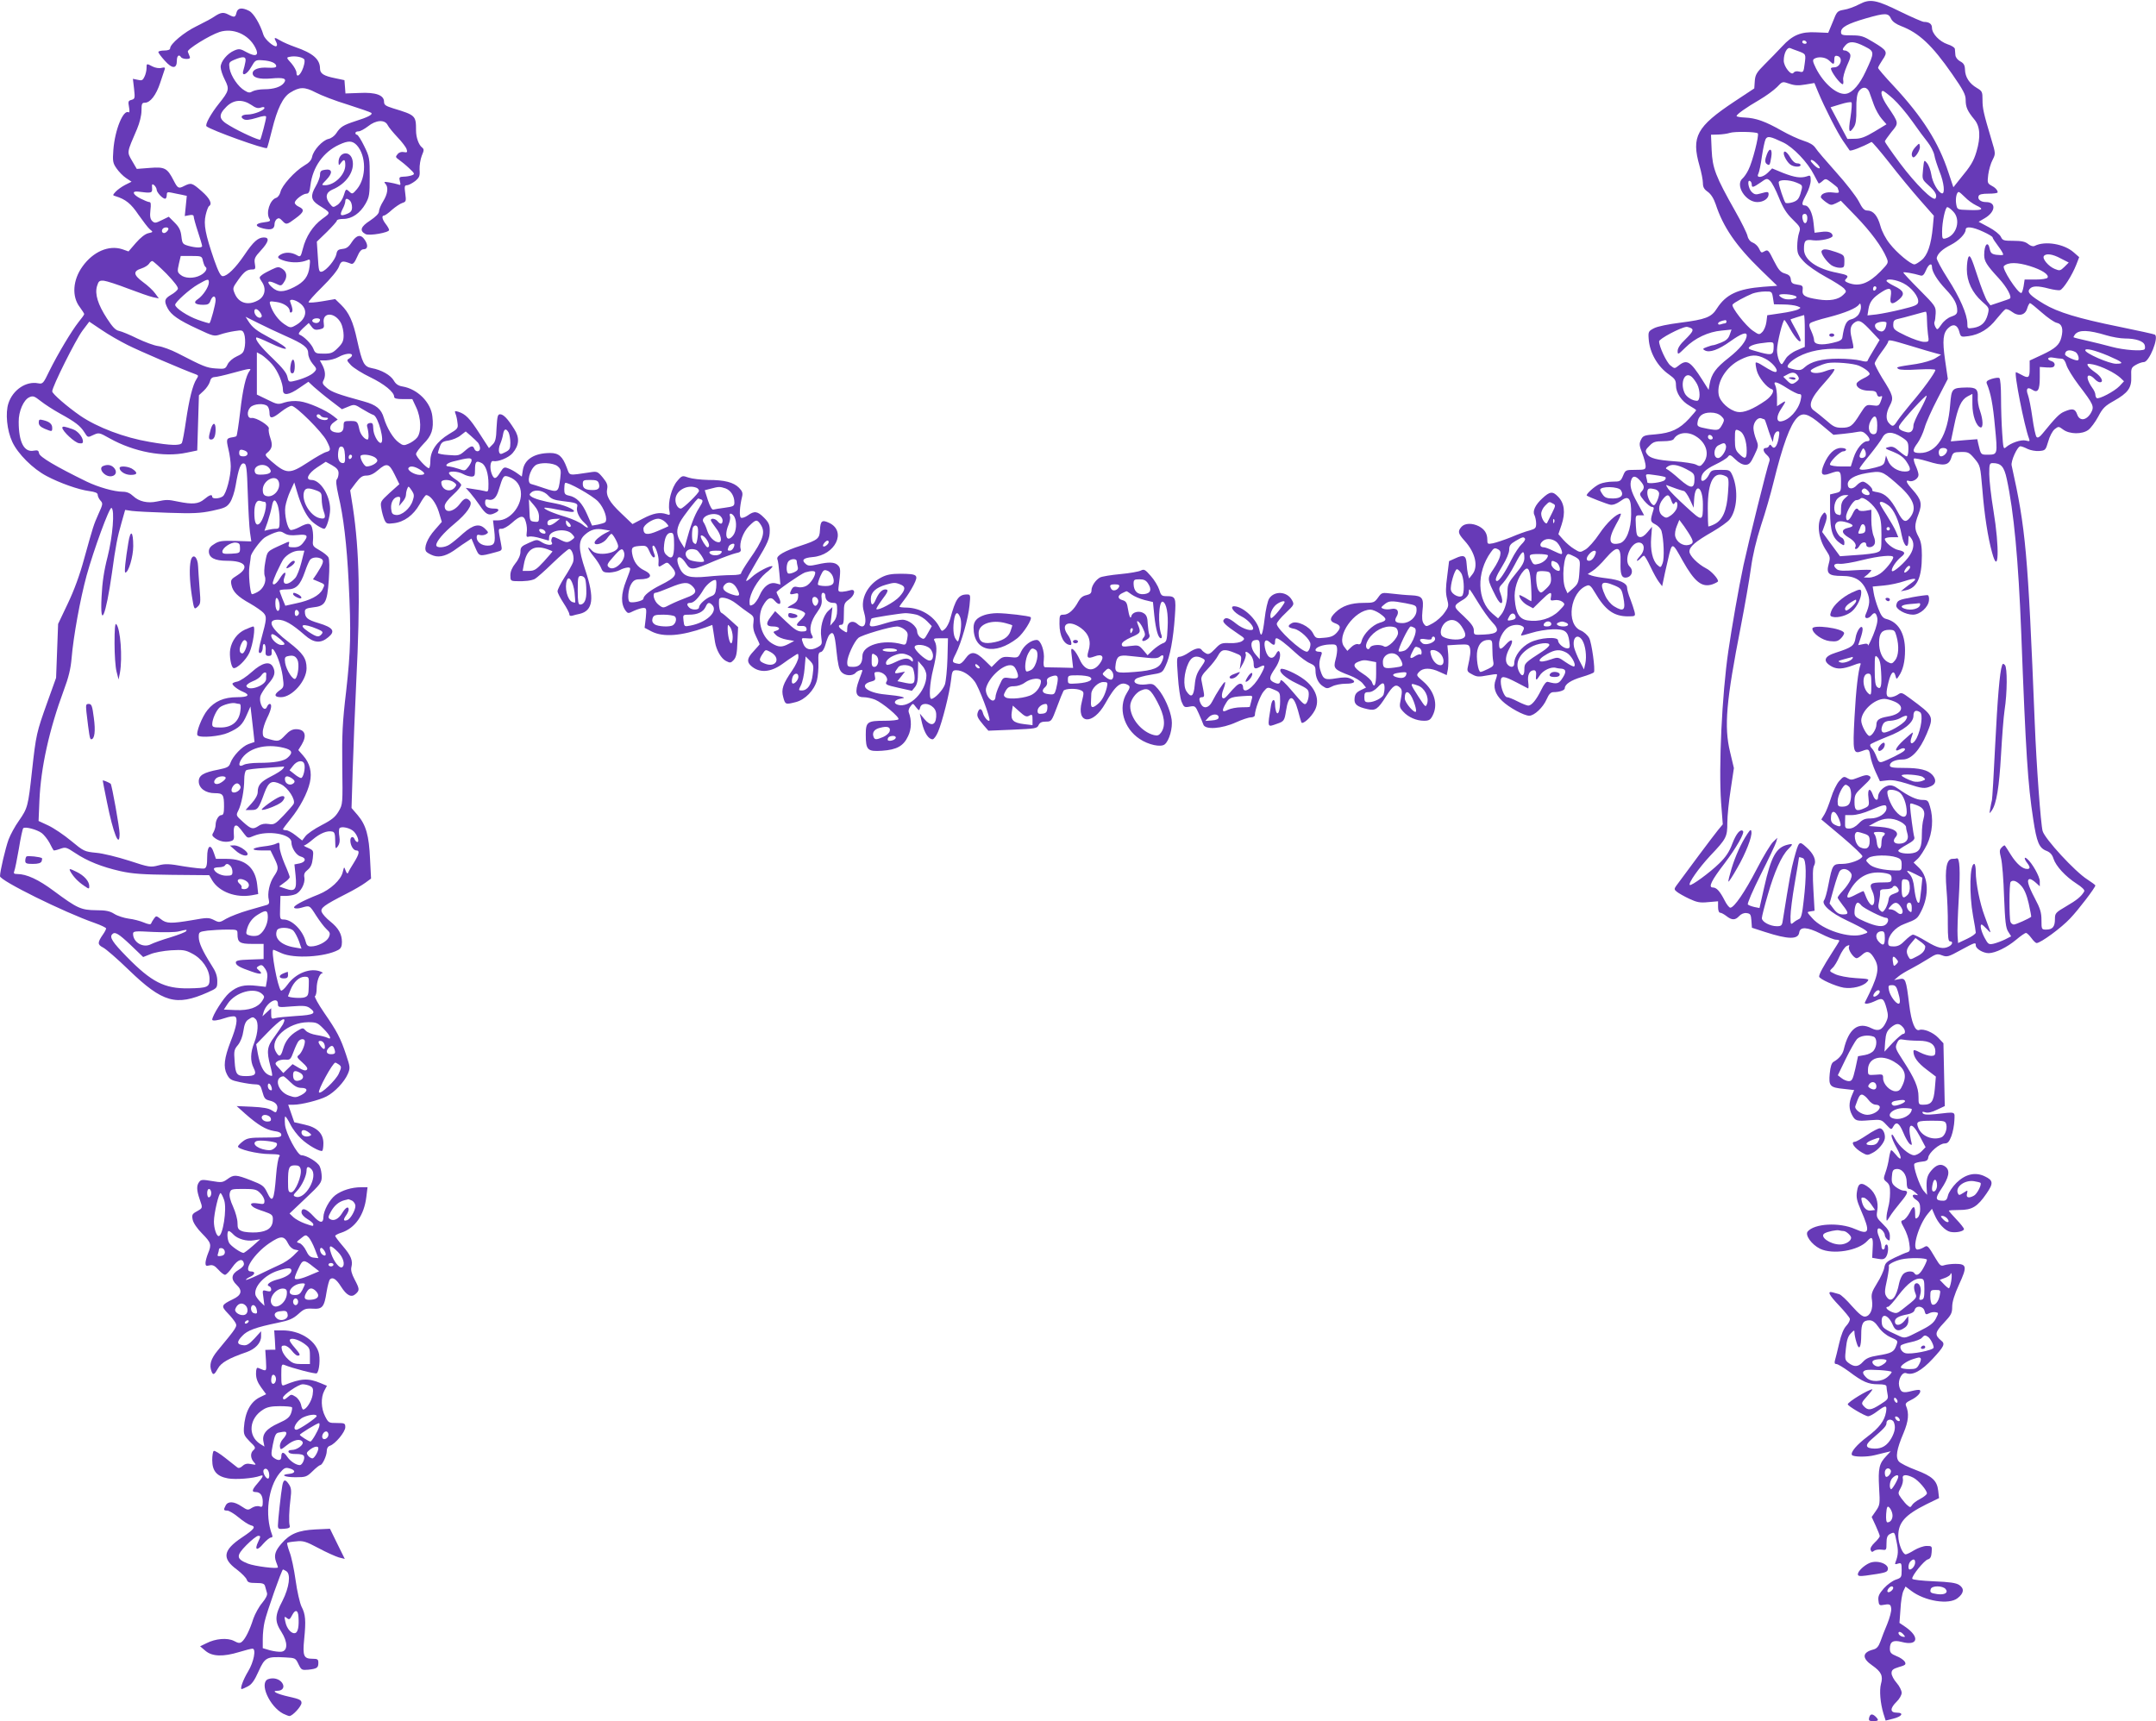
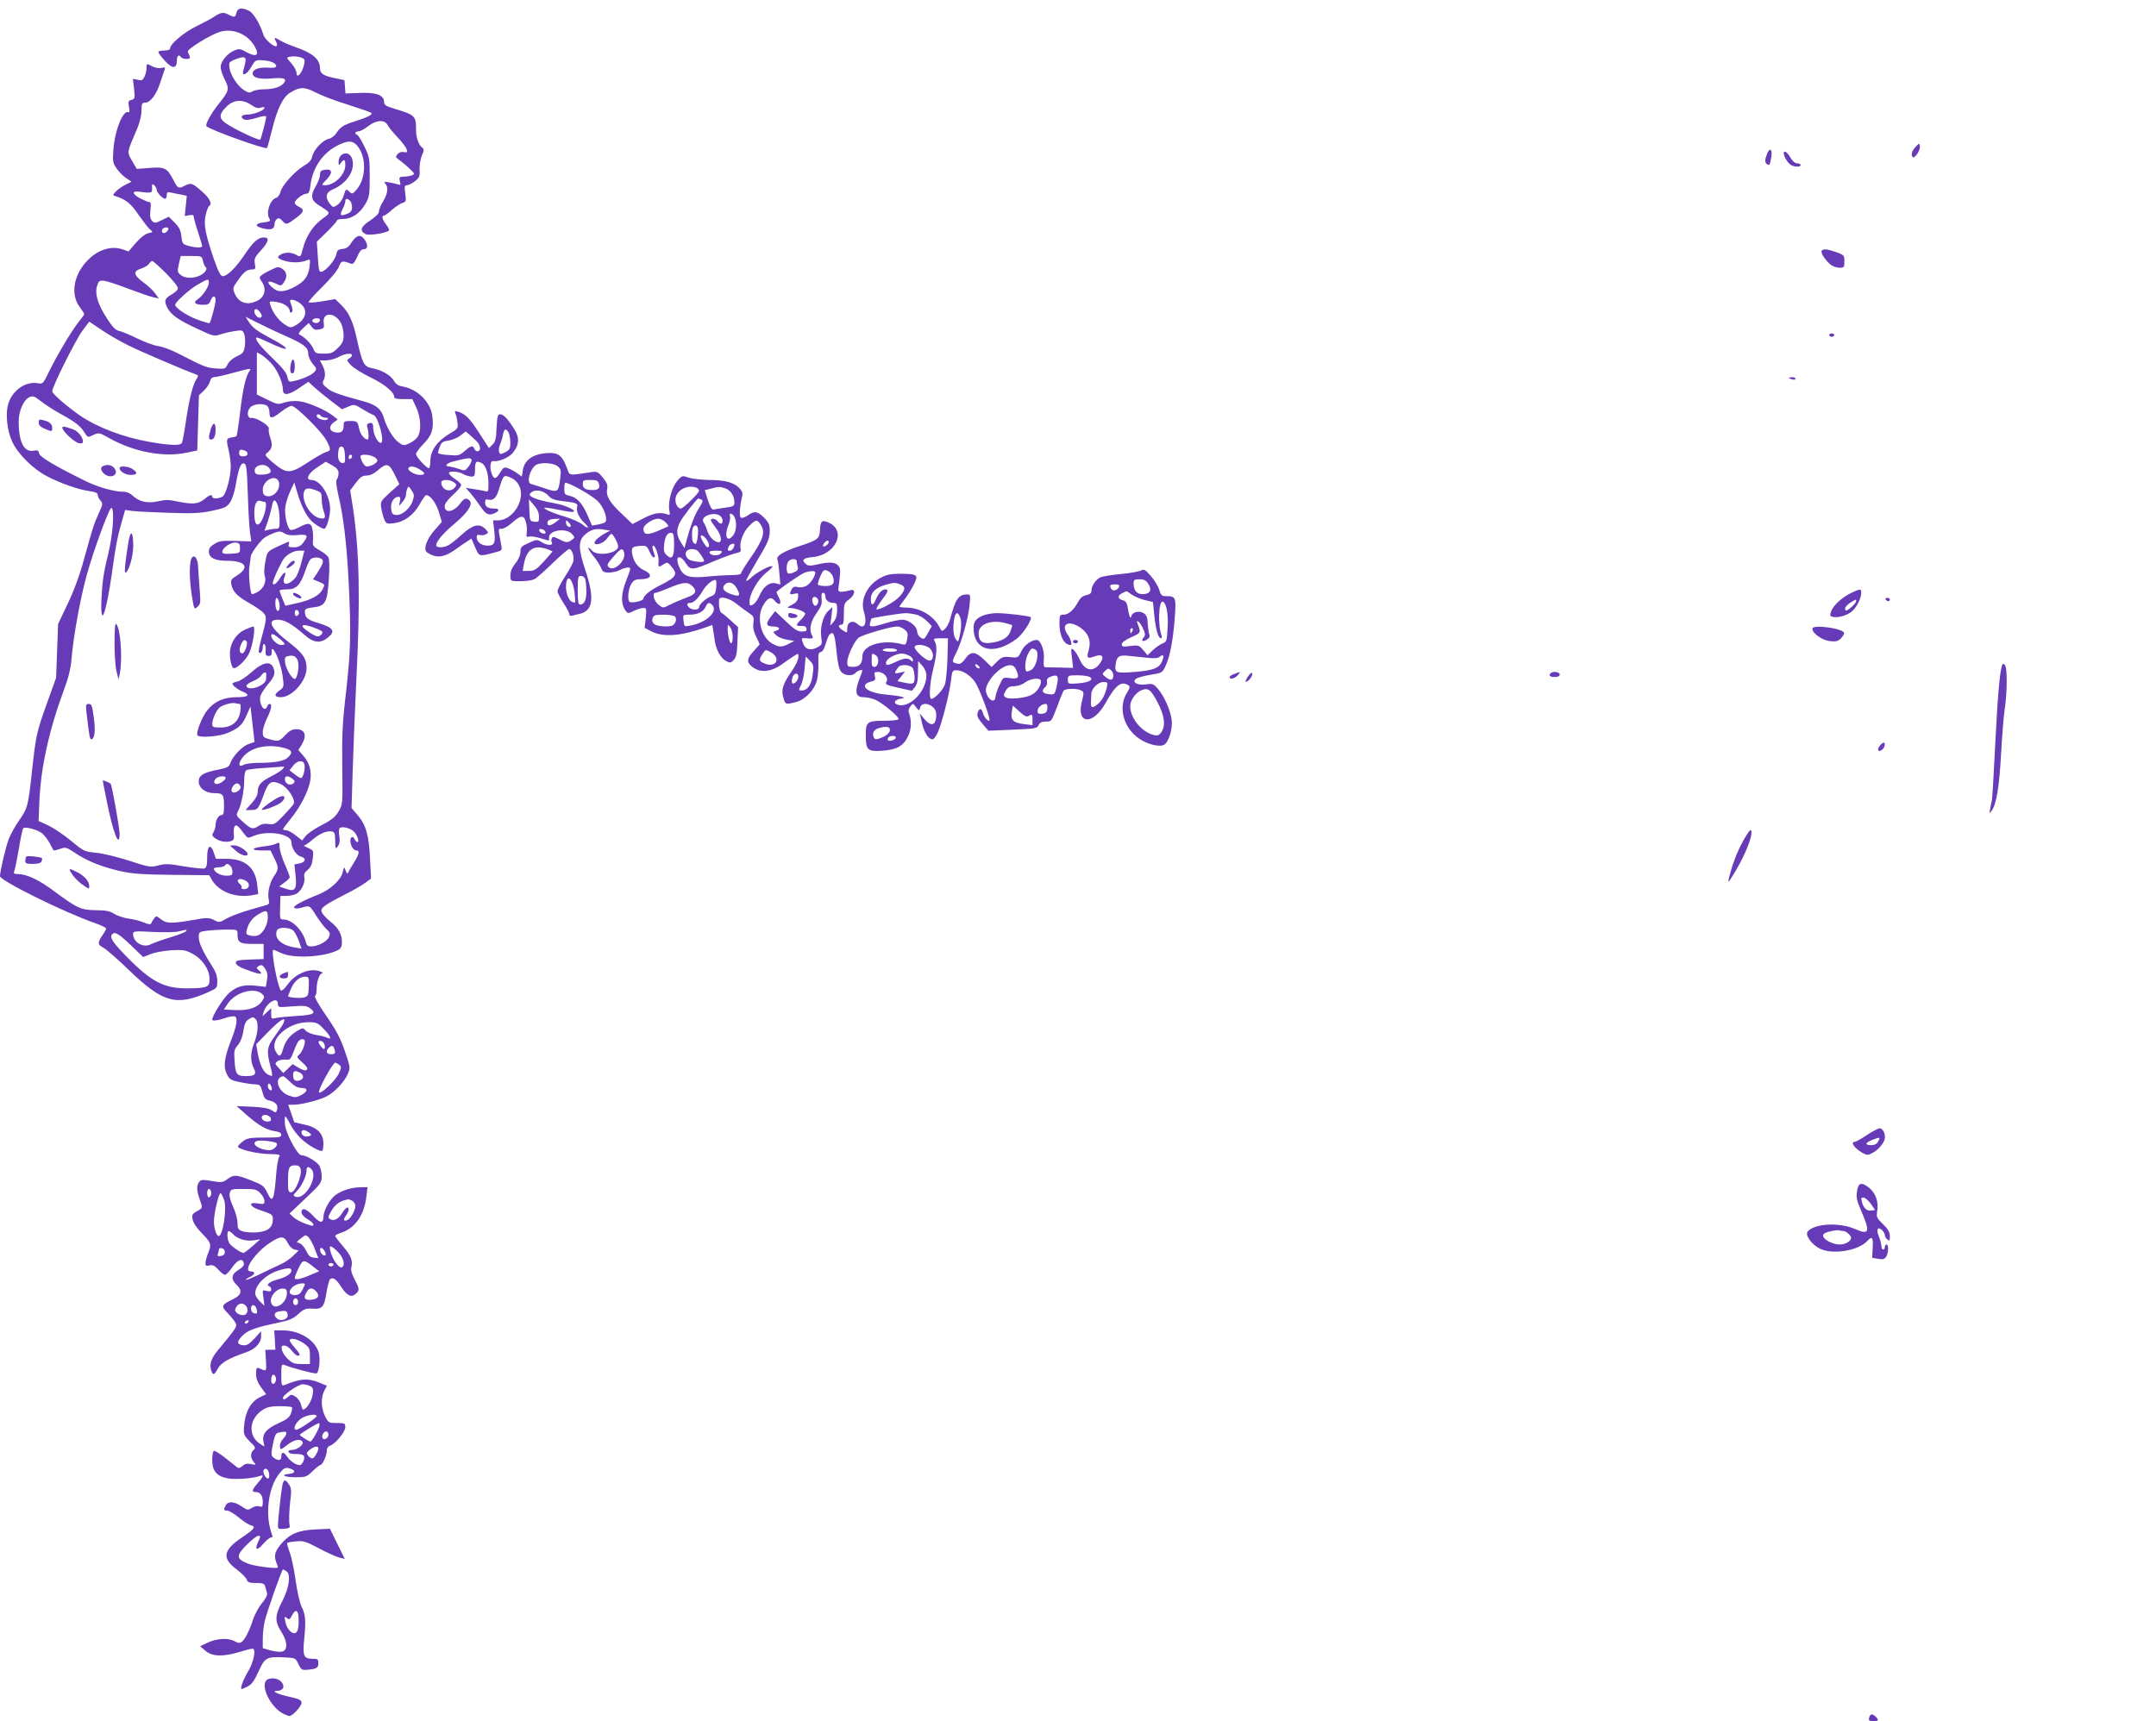
<svg xmlns="http://www.w3.org/2000/svg" version="1.0" width="1280pt" height="1022pt" viewBox="0 0 1280 1022" preserveAspectRatio="xMidYMid meet">
  <g transform="translate(0,1022) scale(0.1,-0.1)" fill="#673ab7" stroke="none">
-     <path d="M11037 10194 c-27 -14 -67 -29 -90 -32 -39 -7 -42 -10 -66 -72 l-27 -65 -71 3 c-90 5 -141 -16 -203 -84 -25 -27 -71 -74 -102 -105 -49 -49 -57 -62 -60 -100 l-3 -44 -118 -78 c-224 -149 -257 -208 -207 -382 11 -38 20 -84 20 -102 0 -24 7 -37 29 -52 19 -14 35 -39 47 -74 44 -135 121 -247 266 -388 l99 -96 -83 -6 c-151 -12 -221 -45 -275 -129 -32 -52 -68 -65 -216 -84 -72 -9 -136 -22 -157 -33 -33 -17 -35 -21 -32 -62 5 -83 53 -166 121 -213 35 -25 41 -34 41 -64 0 -45 33 -95 82 -122 21 -12 38 -23 38 -26 0 -2 -19 -25 -42 -50 -57 -62 -107 -85 -198 -93 -69 -5 -76 -8 -88 -33 -11 -23 -10 -34 8 -80 11 -29 20 -63 20 -75 0 -21 -4 -23 -60 -23 -59 0 -60 -1 -74 -35 -14 -33 -18 -35 -61 -35 -25 0 -60 -6 -78 -14 -30 -13 -85 -63 -76 -69 15 -10 119 -50 139 -54 16 -3 37 5 60 21 50 38 65 19 64 -77 0 -90 -29 -163 -68 -173 -65 -16 -72 21 -21 113 20 34 32 63 27 63 -25 0 -83 -54 -127 -120 -27 -41 -65 -83 -82 -93 -32 -19 -33 -18 -67 3 -19 11 -48 36 -64 54 l-30 34 19 56 c24 72 17 130 -22 168 -31 32 -48 30 -92 -11 -42 -38 -60 -77 -47 -100 5 -11 10 -33 10 -50 0 -27 -5 -31 -39 -41 -21 -5 -71 -23 -110 -40 -40 -16 -88 -32 -107 -36 -32 -6 -34 -5 -34 21 0 37 -16 62 -50 80 -39 20 -83 19 -103 -3 -24 -27 -21 -40 19 -84 64 -71 82 -153 45 -199 l-19 -24 -7 25 c-3 14 -7 43 -8 64 -3 47 -17 54 -66 31 l-38 -17 -11 -89 c-9 -67 -10 -100 -1 -134 11 -42 10 -48 -15 -83 -14 -21 -45 -49 -68 -62 -40 -22 -41 -23 -55 -4 -10 14 -12 34 -8 76 9 77 0 90 -66 93 -30 1 -81 6 -115 10 -60 7 -61 7 -83 -24 -21 -29 -26 -31 -87 -31 -73 0 -126 -18 -166 -57 -34 -33 -35 -51 -4 -63 36 -13 39 -26 13 -56 -18 -20 -35 -28 -74 -31 -49 -5 -52 -4 -68 27 -21 41 -95 76 -125 60 -29 -16 -25 -27 14 -34 35 -7 96 -64 96 -91 0 -21 -11 -45 -21 -45 -33 0 -179 136 -179 165 0 9 24 38 53 65 51 49 52 50 37 77 -29 52 -104 56 -135 9 -9 -14 -21 -67 -27 -120 -12 -98 -21 -118 -31 -68 -13 62 -96 141 -150 142 -29 0 -3 -37 43 -60 36 -18 70 -54 70 -72 0 -21 -59 -5 -99 27 -46 37 -65 43 -77 23 -8 -12 14 -33 87 -82 41 -27 42 -29 23 -43 -12 -8 -39 -13 -72 -12 -49 2 -56 0 -88 -34 -29 -30 -39 -35 -54 -27 -11 6 -22 15 -25 20 -10 17 -39 11 -77 -15 -20 -14 -45 -25 -55 -25 -17 0 -18 -8 -10 -116 4 -64 14 -132 22 -151 14 -33 17 -35 48 -29 32 6 34 4 54 -41 12 -27 24 -56 27 -65 10 -33 109 -26 195 13 35 16 74 29 87 29 13 0 24 6 24 13 0 31 32 119 53 142 22 26 23 26 60 10 36 -15 37 -17 37 -68 0 -58 -13 -91 -24 -62 -3 9 -6 27 -6 40 0 39 -17 37 -24 -3 -22 -137 -24 -131 35 -110 42 14 45 19 54 77 15 100 44 100 71 2 8 -31 17 -62 20 -70 6 -17 58 29 80 71 31 59 7 130 -63 183 -46 35 -129 72 -139 62 -15 -15 25 -52 92 -84 69 -33 74 -37 74 -67 0 -18 -6 -40 -13 -50 -11 -16 -19 -9 -82 66 -50 59 -71 78 -73 65 -4 -20 -15 -21 -43 -7 -26 14 -24 30 11 81 28 41 38 87 23 102 -3 4 -11 -3 -17 -16 -19 -37 -48 -28 -62 19 -15 52 -4 76 24 51 24 -22 32 -21 32 3 0 11 3 20 8 20 13 0 55 -32 112 -85 30 -28 70 -57 88 -64 25 -11 32 -19 32 -42 0 -41 16 -76 44 -94 22 -15 27 -15 55 -1 16 9 53 16 81 16 54 0 65 14 26 31 -17 8 -41 8 -83 1 -66 -11 -77 -7 -93 44 -11 33 -9 58 6 98 4 12 0 16 -15 16 -12 0 -21 4 -21 10 0 16 39 31 83 33 37 2 42 -1 45 -22 2 -13 -2 -44 -9 -68 -14 -52 -8 -59 84 -94 32 -12 66 -33 77 -47 l20 -25 -33 -16 c-24 -12 -33 -23 -35 -48 -4 -35 14 -50 77 -64 47 -11 62 0 110 76 42 66 58 76 84 51 11 -12 12 -24 4 -65 -10 -47 -9 -52 14 -77 30 -33 78 -54 123 -54 29 0 38 5 51 30 34 65 12 145 -55 203 -42 36 -43 37 -25 57 23 25 67 26 122 0 l42 -19 7 35 c3 19 4 59 2 89 l-5 53 64 4 c60 3 64 1 70 -20 5 -22 2 -47 -13 -114 -5 -23 -1 -29 27 -43 27 -15 40 -15 87 -6 31 6 57 9 59 7 2 -2 -1 -16 -7 -32 -17 -43 -4 -86 38 -126 40 -39 130 -88 161 -88 30 0 82 49 103 97 14 32 25 43 41 43 35 0 67 11 67 23 0 24 37 48 101 67 38 11 70 24 72 28 9 15 -13 174 -28 203 -9 17 -31 37 -50 45 -90 37 -63 232 38 267 14 5 24 -4 45 -40 62 -106 113 -143 197 -143 44 0 45 1 39 28 -4 15 -15 49 -25 75 -11 26 -19 56 -19 67 0 27 -44 47 -121 56 -35 4 -75 11 -89 16 l-24 9 29 19 c17 10 52 44 78 75 69 79 91 74 88 -23 -2 -67 5 -92 28 -92 37 0 53 40 26 66 -38 38 8 149 59 142 32 -5 33 -48 2 -81 -14 -15 -21 -27 -17 -27 5 0 14 7 21 15 7 8 16 15 20 15 5 0 22 -30 39 -66 17 -36 39 -76 50 -90 l19 -25 7 33 c3 18 16 75 28 126 24 106 24 106 87 -8 71 -126 114 -160 176 -140 19 7 34 15 34 19 0 16 -42 62 -71 76 -50 26 -99 76 -99 100 0 29 35 59 138 118 44 26 90 58 101 73 44 56 52 173 18 257 -16 36 -17 37 -71 37 -51 0 -57 -2 -70 -29 -17 -33 -46 -49 -46 -25 0 32 23 56 83 85 34 16 68 37 75 46 11 15 15 14 45 -15 20 -20 43 -32 59 -32 22 0 31 9 53 56 26 54 26 57 11 95 -9 22 -16 52 -16 68 0 34 26 65 47 57 8 -3 16 -6 18 -6 2 0 9 -17 15 -37 6 -21 17 -51 23 -68 l12 -30 5 30 c3 16 12 31 21 33 14 3 15 -3 9 -38 -9 -51 -26 -71 -41 -50 -8 11 -12 12 -16 3 -2 -7 -11 -13 -19 -13 -21 0 -17 -23 7 -43 13 -12 18 -24 14 -35 -14 -36 -125 -484 -154 -618 -29 -137 -69 -366 -90 -510 -38 -259 -58 -688 -43 -899 l10 -130 -29 -35 c-24 -29 -195 -258 -248 -331 -12 -17 -12 -22 5 -35 10 -8 43 -27 73 -41 45 -21 63 -25 112 -20 l59 5 0 -34 c0 -20 5 -34 13 -34 6 0 23 -9 37 -20 32 -25 52 -25 75 0 12 13 29 20 44 18 23 -3 26 -8 29 -45 l3 -42 77 -25 c139 -45 198 -46 204 -3 5 35 47 33 127 -7 39 -20 80 -36 91 -36 11 0 20 -3 20 -6 0 -3 -20 -36 -45 -74 -50 -78 -75 -124 -75 -139 0 -14 98 -58 146 -66 50 -8 115 8 138 34 16 18 14 18 -67 23 -49 3 -99 13 -121 23 -37 18 -37 18 -17 37 12 10 30 41 42 69 12 27 31 55 42 61 17 8 19 8 14 -5 -6 -17 28 -67 46 -67 6 0 21 10 34 22 29 27 49 18 76 -33 27 -52 15 -101 -61 -251 -6 -14 26 -9 63 9 42 20 49 15 66 -47 10 -39 10 -51 -5 -82 -22 -45 -45 -54 -85 -34 -79 41 -136 -3 -165 -127 -7 -28 -28 -54 -60 -72 -12 -7 -19 -28 -23 -70 -7 -74 1 -83 84 -91 l61 -7 -14 -33 c-18 -43 -18 -78 1 -114 19 -36 26 -39 107 -32 66 5 68 4 97 -27 29 -31 30 -31 41 -11 18 33 35 23 59 -34 12 -30 30 -61 38 -68 15 -12 16 -9 8 22 -23 104 4 115 53 22 l34 -64 -23 -24 c-12 -13 -33 -24 -45 -24 -29 0 -89 52 -114 99 -13 25 -19 30 -20 17 0 -11 14 -44 31 -74 33 -59 30 -83 -5 -39 -12 15 -24 27 -28 27 -3 0 -9 -21 -13 -46 -3 -25 -13 -64 -21 -86 -13 -37 -13 -41 7 -57 16 -13 21 -28 20 -66 0 -28 -5 -66 -11 -85 -5 -19 -10 -46 -10 -60 0 -25 0 -25 19 5 10 17 39 55 64 85 46 55 50 70 18 70 -10 0 -30 10 -45 21 -23 18 -27 28 -24 63 2 33 7 42 25 44 34 5 63 -31 63 -78 0 -27 4 -40 14 -40 8 0 24 -9 37 -21 17 -14 19 -19 7 -15 -28 8 -30 -10 -3 -28 20 -13 25 -25 25 -55 0 -22 -6 -44 -15 -51 -13 -11 -15 -7 -15 22 0 50 -10 53 -32 8 -11 -21 -28 -42 -38 -45 -17 -5 -17 -8 5 -48 13 -23 27 -63 30 -89 6 -41 5 -49 -11 -54 -11 -3 -44 -17 -75 -32 -48 -23 -57 -32 -62 -59 -3 -18 -22 -60 -43 -93 -32 -52 -36 -65 -30 -102 7 -51 -10 -92 -40 -96 -16 -2 -37 15 -79 62 -31 36 -65 68 -76 71 -10 3 -28 8 -39 11 -34 9 -22 -15 39 -79 32 -34 61 -69 63 -77 3 -8 -6 -27 -20 -42 -17 -18 -31 -53 -43 -105 -10 -43 -21 -88 -25 -101 -4 -16 -2 -22 9 -22 8 0 41 -20 74 -44 82 -62 115 -76 173 -76 36 0 50 -4 50 -14 0 -7 3 -27 6 -44 6 -29 2 -33 -42 -61 -56 -36 -74 -38 -98 -12 -17 18 -16 21 19 60 21 23 34 41 31 41 -22 0 -146 -75 -146 -89 0 -10 103 -71 121 -71 9 0 33 13 55 30 51 38 58 37 51 -6 -9 -51 -40 -92 -109 -144 -65 -49 -103 -94 -93 -110 8 -12 88 -13 135 -1 19 5 49 12 65 16 l30 7 -27 -29 c-42 -44 -48 -73 -42 -186 6 -98 5 -104 -19 -139 l-25 -36 24 -52 c13 -29 24 -56 24 -62 0 -5 -14 -23 -30 -38 -19 -18 -28 -34 -24 -44 5 -13 9 -14 20 -5 8 6 27 9 44 7 29 -4 30 -4 30 38 0 33 5 46 19 54 29 15 29 15 41 -46 11 -52 10 -77 -6 -119 -6 -14 -3 -16 14 -10 20 6 22 3 22 -39 0 -42 -2 -45 -34 -56 -19 -6 -51 -29 -71 -51 -28 -32 -36 -47 -33 -72 2 -26 7 -31 23 -28 44 8 50 6 53 -21 2 -15 -9 -55 -23 -90 -15 -35 -33 -82 -41 -105 -11 -30 -22 -43 -42 -48 -67 -17 -69 -52 -6 -95 53 -37 65 -62 51 -110 -10 -38 -4 -113 15 -176 l13 -41 44 11 c53 13 67 36 22 36 -41 0 -41 26 -1 65 17 17 30 39 30 53 0 13 -13 40 -30 59 -16 18 -30 44 -30 57 0 19 8 26 44 37 39 11 43 15 35 31 -6 10 -28 26 -50 34 -32 13 -39 21 -39 44 0 42 20 53 70 40 97 -26 110 29 21 90 l-34 23 6 81 c2 45 10 93 17 108 l13 27 33 -25 c81 -62 225 -85 276 -44 38 29 41 57 10 78 -20 13 -56 18 -151 22 -69 3 -126 9 -128 15 -5 16 70 108 92 115 15 4 21 15 23 42 3 37 2 38 -30 38 -18 0 -51 -12 -73 -25 -22 -14 -45 -25 -51 -25 -18 0 -44 64 -44 110 0 79 40 124 166 187 l76 37 -5 44 c-7 60 -35 86 -133 123 -46 17 -91 40 -100 50 -22 24 -14 73 27 169 30 72 34 117 15 162 -6 13 1 21 30 35 38 18 63 47 52 58 -3 4 -25 1 -48 -5 -53 -14 -66 -9 -75 30 -8 37 18 85 42 76 38 -15 91 14 157 85 69 75 76 89 50 109 -39 33 -37 48 16 104 44 47 50 58 50 96 0 29 13 72 41 133 49 106 46 122 -22 122 -24 0 -54 -4 -66 -8 -20 -7 -26 -2 -50 38 -48 81 -49 82 -72 68 -12 -7 -28 -13 -37 -13 -36 0 7 147 61 212 l25 30 15 -35 c21 -51 62 -95 94 -102 33 -7 81 3 81 17 0 5 -20 31 -45 57 -25 26 -45 50 -45 52 0 2 28 4 63 4 75 0 107 19 161 98 42 61 40 78 -11 102 -56 27 -115 13 -168 -39 -24 -24 -46 -57 -50 -75 -5 -23 -12 -31 -28 -31 -47 0 -50 14 -13 68 47 70 55 110 27 133 -27 22 -55 14 -86 -23 -24 -29 -30 -52 -26 -113 l2 -30 -20 23 c-25 29 -66 151 -55 162 5 5 25 10 44 12 27 2 36 8 38 25 4 29 67 83 97 83 18 0 27 9 40 43 9 24 17 66 18 93 2 56 13 52 -114 38 -48 -5 -68 -3 -74 6 -5 9 -1 10 15 5 15 -5 39 0 69 15 l47 22 -4 186 -4 187 -31 33 c-31 32 -87 55 -112 46 -25 -10 -47 44 -60 149 -19 155 -22 160 -59 153 l-31 -6 25 21 c14 12 47 32 75 46 27 14 73 41 102 59 47 30 54 32 83 21 29 -11 38 -9 110 31 87 47 90 48 90 28 0 -20 44 -46 77 -46 40 1 108 34 163 80 26 22 52 40 58 40 6 0 20 -14 32 -30 12 -17 26 -30 31 -30 24 0 148 91 199 146 50 52 150 184 150 196 0 3 -22 19 -48 36 -74 47 -252 241 -265 287 -11 38 -37 390 -47 645 -41 1013 -53 1148 -137 1526 -6 25 34 114 52 114 6 0 26 -7 43 -16 17 -8 48 -14 69 -12 36 3 38 5 53 56 8 30 25 62 38 73 23 18 24 18 51 -2 38 -28 112 -29 149 -2 15 11 41 46 59 79 26 50 40 64 94 94 83 47 105 77 102 144 -2 48 1 54 27 69 15 9 37 17 48 17 32 0 91 148 65 163 -5 3 -100 24 -213 47 -242 49 -363 86 -445 135 -83 50 -102 70 -85 89 15 19 48 20 115 2 27 -7 57 -11 65 -9 19 5 72 88 97 152 l17 44 -32 28 c-57 51 -171 70 -232 39 -9 -5 -24 -1 -39 11 -17 14 -39 19 -87 19 -58 0 -65 2 -75 24 -7 14 -38 39 -72 57 l-60 32 36 21 c65 38 70 96 8 96 -32 0 -52 17 -44 36 3 10 22 14 59 14 30 0 54 3 54 8 0 13 -15 29 -39 41 -21 12 -23 17 -17 64 4 29 15 68 26 88 18 36 18 37 -7 120 -47 158 -53 184 -53 236 0 48 -2 52 -34 71 -44 26 -69 64 -70 109 -1 27 -8 38 -29 49 -16 9 -27 24 -28 37 -1 12 -2 28 -3 36 0 8 -20 21 -43 28 -48 16 -93 63 -93 98 0 23 -17 35 -48 35 -8 0 -70 27 -136 59 -148 73 -183 80 -249 45z m190 -85 c8 -17 29 -32 60 -44 105 -40 183 -112 303 -285 66 -95 80 -122 80 -153 0 -43 10 -66 52 -117 34 -41 38 -104 12 -191 -17 -57 -34 -85 -98 -162 l-39 -49 -29 87 c-58 178 -153 329 -327 516 -50 53 -91 101 -91 106 0 5 12 26 26 47 33 48 29 56 -56 107 -56 34 -71 39 -127 39 -56 0 -63 2 -63 20 0 28 38 49 148 81 115 33 133 33 149 -2z m-502 -139 c3 -5 -1 -10 -9 -10 -9 0 -16 5 -16 10 0 6 4 10 9 10 6 0 13 -4 16 -10z m346 -26 c59 -30 59 -34 5 -149 -35 -75 -75 -122 -112 -131 -52 -13 -135 56 -183 151 -19 39 -21 49 -10 56 24 15 68 10 89 -11 26 -26 30 -25 30 6 0 19 5 25 17 22 38 -7 22 -68 -18 -68 -11 0 -19 -3 -19 -6 0 -20 55 -94 70 -94 4 0 5 11 3 24 -3 14 7 50 22 85 23 50 25 64 15 76 -7 8 -19 15 -26 15 -18 0 -18 9 3 32 22 25 54 23 114 -8z m-394 -28 c45 -17 45 -17 37 -76 -6 -49 -8 -51 -32 -45 -16 4 -28 1 -34 -7 -13 -20 -58 36 -58 72 0 44 20 82 39 74 9 -4 31 -12 48 -18z m41 -198 l54 9 21 -51 c39 -94 117 -247 150 -294 17 -25 35 -50 38 -55 5 -7 75 20 130 50 3 2 51 -54 107 -125 55 -71 137 -170 182 -221 l81 -92 -6 -67 c-10 -105 -31 -167 -66 -196 -17 -14 -36 -26 -43 -26 -22 0 -105 69 -146 122 -24 29 -47 73 -56 106 -17 62 -43 92 -79 92 -17 0 -29 13 -50 55 -16 30 -76 108 -134 172 -58 65 -114 130 -123 145 -12 18 -35 31 -70 42 -29 9 -88 36 -132 61 -95 54 -151 74 -216 77 -28 1 -50 5 -50 9 0 10 56 50 137 97 39 23 85 57 103 75 32 34 32 34 73 20 31 -11 54 -12 95 -5z m380 -45 c6 -16 18 -50 28 -78 10 -27 31 -64 46 -81 l28 -32 -71 -43 c-55 -33 -82 -43 -117 -43 l-44 -1 -50 94 -50 94 59 18 c32 10 61 15 65 11 4 -4 1 -44 -6 -90 -14 -85 -8 -100 20 -57 12 18 16 47 15 107 -1 57 4 89 14 105 21 31 50 29 63 -4z m141 -39 c29 -26 79 -85 113 -133 33 -47 75 -104 93 -126 17 -22 35 -56 39 -76 3 -20 18 -64 31 -98 27 -66 34 -136 13 -129 -23 8 -56 67 -62 112 -4 25 -15 55 -25 67 -18 22 -18 22 -24 -37 -6 -59 -6 -59 32 -94 42 -37 53 -60 42 -78 -12 -20 -117 83 -212 210 -49 66 -89 124 -89 128 0 4 18 29 39 56 45 54 46 51 -23 153 -34 50 -46 91 -27 91 5 0 32 -21 60 -46z m-803 -206 c9 -10 -32 -171 -56 -217 -10 -21 -26 -43 -34 -50 -47 -39 17 -141 87 -141 37 0 67 21 67 46 0 17 -5 17 -48 5 -27 -8 -36 -7 -53 10 -19 19 -28 75 -9 64 6 -3 10 -13 10 -21 0 -20 8 -18 52 12 36 26 39 26 57 10 11 -10 34 -54 52 -99 25 -62 45 -94 82 -130 46 -45 48 -49 38 -79 -6 -17 -11 -53 -11 -80 0 -43 5 -54 39 -91 22 -24 79 -63 130 -91 50 -27 98 -58 108 -68 16 -18 16 -20 -4 -39 -28 -28 -80 -38 -148 -27 -79 12 -97 23 -93 56 3 24 -1 28 -32 32 -28 4 -36 10 -38 31 -2 19 -11 28 -35 35 -26 7 -38 21 -66 76 -30 61 -35 67 -53 57 -22 -12 -21 -13 -37 19 -7 13 -23 27 -36 32 -14 5 -26 20 -30 38 -3 16 -36 83 -73 148 -117 207 -135 255 -140 362 l-4 92 43 1 c24 1 55 5 69 10 28 9 155 7 166 -3z m151 -54 c60 -29 145 -118 182 -191 14 -26 26 -50 28 -52 2 -2 12 4 22 13 19 17 21 17 55 -9 20 -15 36 -29 36 -30 0 -2 3 -10 6 -18 4 -13 -2 -14 -35 -10 -39 5 -71 -7 -71 -28 0 -4 14 -17 30 -29 28 -20 32 -20 60 -7 l29 15 90 -93 c88 -91 154 -181 181 -245 13 -31 12 -32 -36 -82 -71 -72 -126 -92 -190 -68 -21 8 -24 14 -16 22 20 20 14 25 -50 38 -122 23 -198 77 -198 140 0 52 8 60 55 53 41 -5 115 11 115 26 0 20 -26 30 -65 24 l-42 -5 -6 57 c-6 61 -28 105 -52 105 -21 0 -19 14 10 68 14 26 25 62 25 80 0 30 -2 33 -22 25 -37 -12 -72 -7 -142 20 l-65 27 -25 -25 c-30 -30 -72 -35 -57 -7 5 9 15 56 21 102 7 47 17 93 22 103 11 21 27 18 105 -19z m203 -129 c28 -30 9 -34 -20 -5 -11 11 -20 22 -20 25 0 12 18 3 40 -20z m-125 -109 c40 -17 39 -15 24 -67 -10 -31 -19 -41 -46 -50 -19 -6 -38 -7 -43 -3 -9 11 -40 103 -40 121 0 18 61 17 105 -1z m1001 -87 c16 -17 46 -39 67 -49 50 -23 37 -30 -46 -27 -67 2 -67 2 -73 34 -6 33 2 73 15 73 4 0 20 -14 37 -31z m-71 -84 c48 -47 23 -141 -42 -160 -21 -6 -23 -3 -23 39 0 58 19 146 31 146 6 0 21 -11 34 -25z m-865 -39 c0 -30 -15 -42 -24 -20 -10 27 -7 44 9 44 9 0 15 -9 15 -24z m1044 -82 c31 -14 56 -29 56 -34 0 -5 16 -29 35 -54 19 -25 31 -47 27 -49 -4 -3 -22 -2 -40 0 -27 4 -34 11 -39 34 -10 52 -33 28 -33 -35 0 -37 14 -60 86 -138 49 -53 81 -113 66 -121 -4 -3 -31 -12 -61 -22 l-54 -18 -18 24 c-10 13 -37 82 -60 153 -34 105 -44 125 -52 110 -6 -10 -10 -43 -10 -74 0 -71 32 -139 91 -191 42 -37 43 -38 33 -77 -13 -48 -38 -71 -85 -79 -35 -5 -36 -5 -36 25 0 54 -45 157 -116 267 -38 59 -67 114 -66 123 6 27 33 52 84 78 47 24 88 66 88 90 0 22 42 17 104 -12z m461 -159 l47 -24 -26 -26 c-24 -23 -28 -24 -57 -12 -37 15 -75 60 -65 76 12 18 52 13 101 -14z m-184 -45 c71 -22 116 -51 105 -69 -4 -6 -34 -11 -71 -11 l-65 0 -6 -40 c-4 -22 -10 -40 -14 -40 -22 0 -117 147 -103 160 25 24 80 23 154 0z m-581 -5 c0 -28 31 -79 81 -132 51 -54 69 -88 69 -128 0 -18 -8 -26 -35 -35 -21 -7 -45 -26 -59 -47 -24 -34 -25 -34 -36 -14 -6 12 -8 25 -5 30 3 5 6 28 7 51 1 40 -3 45 -95 138 -54 54 -97 100 -97 104 0 5 59 -5 102 -18 13 -4 21 5 32 30 15 37 36 48 36 21z m-170 -97 c49 -25 93 -81 88 -112 -2 -17 -20 -24 -98 -43 -52 -13 -119 -26 -149 -30 l-54 -6 6 38 c7 43 26 68 80 102 47 30 60 23 52 -28 -8 -47 9 -52 51 -16 35 31 28 51 -31 79 -25 12 -45 26 -45 30 0 16 57 8 100 -14z m-160 -27 c0 -6 -4 -13 -10 -16 -5 -3 -10 1 -10 9 0 9 5 16 10 16 6 0 10 -4 10 -9z m-614 -60 l6 -38 57 -1 c31 0 67 -5 81 -10 23 -9 24 -9 4 -20 -10 -5 -56 -16 -101 -22 l-81 -12 -5 -40 c-3 -23 -14 -49 -24 -59 -18 -18 -20 -18 -56 7 -42 28 -130 141 -121 155 6 11 75 48 119 66 17 6 49 12 72 12 42 1 43 0 49 -38z m138 8 c14 -12 -44 -23 -72 -13 -14 5 -27 14 -29 20 -4 13 86 7 101 -7z m371 -105 c-9 -14 -29 -27 -44 -30 -29 -6 -42 -34 -53 -108 -2 -15 -17 -23 -58 -32 -68 -16 -110 -10 -110 16 0 11 -8 35 -17 55 -12 25 -14 38 -6 46 6 6 54 22 108 35 100 26 167 54 182 76 6 9 9 6 11 -10 2 -13 -4 -34 -13 -48z m1087 10 c34 -30 74 -58 89 -61 31 -6 40 -36 27 -87 -11 -44 -36 -66 -115 -103 l-73 -34 0 -49 c0 -54 -7 -59 -50 -35 -14 8 -28 14 -31 15 -14 0 49 -320 77 -394 6 -17 4 -18 -19 -12 -28 7 -89 -14 -118 -40 -15 -13 -16 -6 -22 83 -4 54 -7 148 -7 210 0 65 -4 114 -10 118 -6 4 -26 1 -46 -5 -27 -9 -34 -16 -28 -29 23 -56 36 -122 48 -255 16 -167 17 -166 -46 -166 -38 0 -38 0 -53 64 l-6 28 -78 -6 -79 -7 19 91 c23 113 43 156 80 176 l29 15 0 -63 c0 -64 22 -128 48 -136 17 -5 16 45 -3 99 -9 24 -15 60 -13 82 2 46 -11 57 -67 56 -87 -2 -89 -5 -97 -102 -14 -183 -79 -287 -180 -287 -45 0 -48 13 -13 60 13 18 32 58 41 89 8 30 43 108 77 173 l61 118 -16 110 c-17 120 -13 164 21 194 28 26 53 16 63 -23 9 -33 10 -33 55 -27 65 9 121 43 167 103 23 28 46 54 53 57 6 2 23 -4 37 -15 39 -30 79 -22 91 19 5 17 13 32 17 32 4 0 35 -25 70 -56z m-682 -38 c0 -24 3 -64 6 -90 7 -46 7 -46 -24 -46 -16 0 -64 16 -106 36 -69 33 -76 39 -76 65 0 23 5 30 28 35 15 3 56 14 92 24 36 10 68 19 73 19 4 1 7 -19 7 -43z m-725 -71 l0 -95 -47 -20 c-27 -11 -56 -33 -65 -48 -9 -15 -19 -29 -21 -32 -11 -14 -32 40 -32 81 0 41 34 179 44 179 2 0 18 -24 34 -53 32 -57 62 -89 62 -67 0 7 -14 37 -31 67 -17 30 -30 55 -28 57 4 2 67 22 79 25 3 1 5 -42 5 -94z m-465 55 c0 -5 -4 -10 -9 -10 -5 0 -16 -3 -25 -6 -9 -3 -16 -1 -16 4 0 9 16 17 43 21 4 0 7 -3 7 -9z m862 -59 l47 -50 -34 -57 c-19 -31 -36 -61 -37 -66 -3 -7 -18 -6 -43 1 -22 6 -81 11 -131 11 -99 0 -163 -17 -200 -51 -18 -17 -29 -19 -56 -14 -18 4 -36 9 -41 12 -15 9 13 40 60 65 63 34 150 51 246 46 42 -1 78 1 80 6 2 5 -3 32 -10 59 -13 53 -7 78 24 96 23 12 38 3 95 -58z m88 52 c-1 -32 -15 -54 -33 -51 -29 4 -47 36 -27 48 18 12 60 13 60 3z m-1166 -29 c25 -10 19 -22 -29 -70 -30 -28 -45 -52 -45 -68 0 -24 2 -23 46 20 56 56 136 94 215 101 l59 6 -11 -31 c-7 -22 -22 -35 -50 -46 -22 -9 -44 -16 -49 -16 -5 0 -21 -5 -37 -11 -25 -9 -26 -12 -11 -20 28 -15 81 4 152 55 63 45 96 57 96 35 0 -32 -39 -80 -106 -133 -78 -61 -103 -96 -114 -156 l-6 -35 -38 60 c-70 110 -91 123 -139 85 -25 -20 -25 -20 -50 0 -23 18 -67 112 -67 143 0 15 126 82 162 86 3 1 13 -2 22 -5z m2471 -45 c33 -10 83 -19 111 -19 65 0 111 -16 117 -40 3 -10 2 -21 -1 -24 -12 -13 -123 -5 -193 14 -41 11 -108 28 -149 37 -41 9 -77 18 -79 20 -2 1 2 9 8 17 24 29 80 27 186 -5z m-1161 -63 c61 -19 127 -38 146 -43 l34 -9 -35 -22 c-20 -12 -68 -26 -110 -33 -122 -18 -125 -19 -108 -30 8 -6 55 -7 117 -3 61 3 102 2 102 -3 0 -15 -77 -121 -143 -197 -32 -39 -69 -85 -81 -103 -24 -37 -29 -39 -50 -17 -22 21 -20 62 4 106 24 45 20 60 -46 164 -24 40 -44 78 -44 86 0 7 18 37 40 67 22 29 40 57 40 62 0 14 15 11 134 -25z m-814 -3 c0 -50 -9 -54 -75 -37 -33 9 -64 18 -68 21 -17 10 14 27 61 34 82 11 82 11 82 -18z m1985 -55 c90 -39 99 -48 48 -48 -41 0 -183 62 -183 80 0 15 58 0 135 -32z m-194 22 c18 -10 28 -50 12 -50 -20 0 -73 26 -73 35 0 26 27 32 61 15z m-1841 -40 c40 -20 78 -65 66 -77 -6 -7 -30 4 -84 38 -18 12 -35 19 -38 16 -3 -3 0 -24 6 -48 11 -41 59 -101 89 -110 19 -7 0 -41 -36 -67 -75 -52 -131 -75 -168 -68 -48 9 -103 59 -111 101 -14 74 43 167 128 209 62 31 96 33 148 6z m1760 0 c11 0 21 -13 28 -37 6 -21 39 -74 72 -118 91 -119 95 -129 73 -168 -27 -45 -67 -49 -81 -8 -12 34 -27 38 -76 17 -29 -12 -50 -33 -130 -131 -17 -21 -28 -27 -35 -20 -6 6 -17 58 -25 116 -8 58 -20 117 -26 133 -14 37 -4 51 25 32 33 -22 45 -3 45 72 l0 63 42 -3 c33 -2 43 1 46 14 2 10 -5 19 -17 23 -34 10 -25 28 10 21 17 -3 39 -6 49 -6z m-1205 -41 c35 -15 65 -38 65 -50 0 -5 -17 -17 -37 -26 -20 -10 -38 -23 -40 -29 -7 -23 28 -44 72 -44 34 0 44 -4 48 -20 3 -13 11 -18 21 -14 13 5 13 1 3 -26 -11 -30 -15 -32 -50 -27 -37 5 -39 4 -74 -51 -45 -73 -58 -82 -110 -82 -36 0 -50 7 -90 43 -27 23 -59 49 -72 58 -40 26 -23 74 60 165 39 43 66 80 59 82 -6 2 -31 -3 -56 -13 -41 -15 -84 -13 -84 4 0 9 65 38 100 45 41 8 154 -2 185 -15z m1480 -26 c28 -13 60 -34 73 -46 l22 -21 -27 -29 c-30 -31 -121 -79 -135 -71 -4 3 -8 12 -8 21 0 8 -8 27 -19 41 -27 39 -36 72 -18 72 8 0 22 -9 32 -20 10 -11 24 -20 32 -20 25 0 9 33 -27 58 -19 13 -39 30 -44 39 -7 14 -3 15 30 9 22 -4 62 -19 89 -33z m-1841 -36 c9 -15 7 -21 -8 -33 -26 -19 -32 -18 -57 7 l-22 22 24 13 c30 17 49 14 63 -9z m-598 -49 c19 -37 19 -98 -1 -98 -27 0 -63 22 -74 47 -28 62 2 131 43 95 10 -9 24 -29 32 -44z m534 -23 c30 -19 62 -35 71 -35 14 0 16 -6 9 -37 -14 -59 -68 -118 -115 -125 -30 -5 -30 31 0 75 31 47 31 52 0 31 l-25 -16 0 52 c0 28 -5 60 -10 71 -16 29 8 24 70 -16z m791 -128 c-23 -40 -41 -82 -41 -93 0 -32 -16 -47 -41 -40 -40 10 -52 22 -42 40 18 32 158 185 161 176 2 -5 -15 -42 -37 -83z m-1183 -37 c19 -18 20 -24 11 -43 -23 -44 -25 -45 -92 -33 -57 11 -62 14 -59 36 4 39 30 60 77 60 28 0 48 -7 63 -20z m594 -51 l73 -61 60 6 c33 3 72 9 87 12 19 4 32 0 47 -15 24 -24 27 -41 7 -41 -27 0 -64 -45 -81 -97 l-17 -53 -58 0 c-32 0 -62 5 -65 10 -8 13 58 80 79 80 9 0 16 5 16 10 0 6 -14 10 -30 10 -39 0 -74 -34 -101 -96 -24 -58 -15 -74 34 -56 62 22 67 19 67 -48 0 -59 0 -60 -32 -68 l-33 -8 0 -105 c1 -113 15 -155 63 -187 20 -13 22 -13 22 7 0 12 -7 24 -15 28 -21 7 -46 58 -39 77 8 22 28 26 68 14 44 -14 46 -24 6 -33 -40 -9 -38 -31 4 -56 35 -20 51 -44 40 -60 -3 -5 -1 -9 5 -9 6 0 15 9 21 20 13 23 40 27 40 5 0 -20 37 -19 48 2 6 11 5 27 -4 49 -8 18 -14 61 -14 95 l0 62 -35 -6 c-19 -3 -37 -1 -40 4 -11 17 -21 10 -38 -26 -19 -39 -37 -46 -37 -14 0 29 42 99 60 99 9 0 20 4 26 10 16 16 81 -38 104 -85 16 -32 20 -61 20 -133 0 -90 -1 -93 -26 -102 -14 -6 -69 -13 -123 -16 l-97 -7 -53 72 -53 72 16 44 c11 29 14 50 8 60 -8 15 -10 15 -21 1 -38 -46 -28 -144 23 -218 21 -32 23 -40 13 -76 -16 -58 -1 -72 78 -72 80 0 121 -26 149 -93 20 -48 18 -76 -9 -139 -9 -23 17 -25 35 -3 18 22 28 18 35 -13 4 -20 -3 -51 -24 -103 -17 -41 -31 -68 -31 -61 0 10 -8 12 -29 7 l-29 -6 14 42 c8 23 14 49 12 57 -5 28 -35 -12 -42 -57 -7 -46 -22 -56 -118 -87 -71 -22 -78 -52 -21 -83 31 -16 65 -14 124 8 38 15 49 16 45 6 -14 -38 -27 -148 -36 -315 -11 -206 -8 -220 44 -200 40 15 43 14 50 -29 3 -21 17 -63 31 -94 l26 -56 42 5 c30 4 64 -2 121 -20 88 -29 104 -31 141 -14 29 13 32 38 8 66 -27 30 -76 42 -169 42 -67 0 -84 3 -84 15 0 20 32 35 76 35 51 0 101 54 143 153 43 105 44 104 -102 212 -45 33 -49 35 -70 20 -12 -8 -32 -15 -44 -15 -27 0 -29 20 -10 94 14 55 31 69 40 34 6 -23 7 -23 20 -3 25 36 37 87 37 153 0 102 -40 169 -113 187 -19 5 -30 20 -46 62 -12 30 -24 72 -27 92 l-6 38 65 6 c36 3 91 15 123 26 64 21 82 18 46 -8 -12 -9 -33 -24 -45 -34 l-22 -18 30 6 c67 14 95 75 95 207 0 54 -5 83 -20 111 -25 46 -25 69 0 134 23 62 17 86 -35 145 -37 40 -45 61 -21 52 22 -8 56 14 56 36 0 11 -8 35 -17 55 -9 19 -13 38 -10 42 4 3 40 -4 80 -16 96 -30 126 -26 141 19 10 33 14 35 57 36 43 1 50 -2 82 -40 34 -41 34 -43 46 -181 12 -152 33 -287 58 -377 39 -143 45 26 8 250 -14 84 -25 182 -25 217 0 58 2 65 20 65 50 0 68 -20 84 -94 42 -194 69 -480 86 -916 27 -712 39 -896 71 -1104 21 -139 35 -172 80 -189 20 -8 33 -22 40 -45 15 -46 72 -107 137 -149 33 -21 50 -38 46 -46 -17 -30 -44 -52 -106 -88 -65 -38 -68 -42 -68 -77 0 -45 -14 -62 -52 -62 -27 0 -28 1 -28 56 0 45 -7 69 -40 131 -41 78 -50 113 -28 113 6 0 22 -10 35 -22 l23 -21 0 30 c0 28 -45 108 -75 133 -19 16 -19 1 0 -24 19 -25 19 -36 0 -36 -28 0 -63 31 -96 83 -18 29 -34 54 -36 56 -2 3 -11 -2 -19 -11 -14 -14 -14 -23 -4 -64 7 -27 15 -130 18 -229 6 -148 10 -186 25 -208 l17 -27 -37 -19 c-21 -10 -51 -21 -68 -25 -28 -6 -32 -3 -53 36 -21 40 -29 78 -17 78 3 0 17 -12 31 -27 20 -22 24 -24 18 -8 -4 11 -18 49 -31 84 -29 77 -53 198 -53 264 0 26 -4 47 -9 47 -27 0 -31 -177 -7 -310 9 -47 16 -91 16 -98 0 -7 -24 -24 -52 -37 l-53 -25 -3 43 c-2 23 1 123 7 222 10 164 6 244 -12 238 -4 -2 -16 -3 -26 -3 -34 0 -45 -59 -35 -179 5 -58 9 -152 8 -208 0 -79 3 -103 13 -103 19 0 16 -18 -6 -30 -34 -18 -66 -11 -134 30 -36 22 -72 40 -79 40 -8 0 -29 -16 -48 -35 -25 -26 -42 -35 -67 -35 -28 0 -33 4 -33 24 0 41 41 89 95 109 76 29 78 31 102 78 47 94 42 200 -12 254 l-34 33 25 23 c14 13 38 51 55 85 32 68 39 154 17 225 -10 35 -14 39 -45 39 -35 0 -81 22 -143 66 -24 18 -42 23 -60 19 -30 -7 -60 -40 -60 -66 0 -29 -20 -22 -31 11 -17 47 -33 37 -26 -18 5 -44 4 -48 -21 -60 -50 -23 -62 -17 -62 35 0 44 4 50 52 95 43 40 50 51 38 59 -16 10 -26 8 -78 -12 -27 -11 -36 -11 -54 0 -20 12 -24 11 -49 -17 -15 -17 -37 -62 -48 -99 -12 -37 -29 -82 -39 -98 l-19 -31 124 -104 c68 -58 122 -109 120 -115 -6 -20 -73 -45 -120 -45 -56 0 -58 -3 -82 -124 -8 -44 -20 -85 -25 -91 -20 -24 39 -76 135 -121 49 -23 99 -49 109 -57 19 -14 18 -15 -17 -26 -76 -25 -237 27 -298 97 -33 37 -33 37 -10 40 l24 4 -7 123 c-5 87 -4 130 4 145 16 30 -2 71 -48 111 -41 37 -42 36 -71 -70 -17 -62 -28 -123 -67 -368 -4 -29 -9 -33 -35 -33 -40 0 -89 26 -89 48 0 10 16 73 36 141 38 133 81 229 120 268 31 31 30 35 -3 27 -68 -16 -98 -70 -139 -252 l-28 -124 -30 6 c-17 4 -34 10 -39 15 -5 5 29 83 76 177 47 93 88 180 92 194 l7 25 -25 -24 c-14 -13 -58 -85 -97 -161 -71 -137 -134 -229 -157 -230 -7 0 -22 19 -34 43 -28 55 -48 77 -70 77 -29 0 -9 41 71 145 67 89 119 179 108 190 -15 15 -40 -14 -63 -74 -18 -49 -39 -80 -78 -118 -55 -54 -167 -136 -175 -128 -10 10 53 100 122 174 96 101 101 112 101 196 0 39 9 127 20 197 l19 127 -23 97 c-36 150 -23 300 64 744 24 124 51 279 60 345 11 81 31 164 60 255 25 74 58 189 74 255 55 223 99 343 141 385 33 33 64 25 142 -41z m333 -5 c0 -38 -4 -49 -17 -52 -30 -6 -43 39 -23 77 23 45 40 34 40 -25z m-815 -34 c23 -12 40 -61 40 -116 0 -50 -10 -54 -45 -19 -21 20 -25 34 -25 85 0 64 1 65 30 50z m-263 -30 c65 -39 85 -111 45 -160 -16 -20 -21 -21 -43 -9 -13 7 -72 16 -130 20 -101 7 -145 18 -161 43 -12 18 -10 25 17 51 20 21 34 25 79 25 35 0 58 5 63 13 23 39 82 47 130 17z m1223 -6 c37 -24 40 -30 40 -70 0 -24 -4 -44 -10 -44 -5 0 -25 14 -45 31 -28 25 -41 30 -62 24 -26 -6 -25 -8 27 -28 37 -15 62 -33 77 -56 31 -46 30 -61 -8 -61 -43 0 -86 28 -100 64 l-12 31 -6 -29 c-5 -25 -13 -31 -56 -42 -57 -15 -95 -18 -95 -6 0 4 27 40 61 81 33 41 67 87 75 103 19 37 60 37 114 2z m-1122 -2 c2 -7 -3 -12 -12 -12 -9 0 -16 7 -16 16 0 17 22 14 28 -4z m78 -46 c9 -23 -24 -76 -46 -76 -30 0 -28 61 3 76 31 16 37 16 43 0z m830 -62 c-6 -16 -36 -19 -36 -3 0 6 5 20 11 31 10 19 12 20 21 4 5 -9 7 -24 4 -32z m484 33 c0 -17 -20 -37 -37 -37 -13 0 -18 32 -6 43 11 12 43 7 43 -6z m-1550 -112 c45 -23 50 -29 50 -59 0 -60 -20 -61 -88 -2 -33 30 -67 56 -74 59 -10 4 -10 8 2 16 24 17 57 13 110 -14z m1243 -80 c108 -92 132 -150 87 -208 -27 -34 -42 -27 -75 36 -40 75 -73 106 -117 114 -21 3 -36 8 -33 11 9 9 -37 52 -55 52 -9 0 -25 -9 -35 -20 -26 -29 -55 -26 -55 5 0 29 40 53 109 65 89 15 94 14 174 -55z m-1365 31 c3 -4 1 -11 -5 -17 -14 -14 -103 -25 -103 -13 0 5 -3 18 -6 30 -5 20 -3 21 51 13 31 -4 60 -10 63 -13z m360 5 c15 -8 17 -21 11 -98 -7 -105 -32 -162 -81 -186 -18 -9 -34 -14 -36 -13 -1 2 -3 51 -3 109 0 162 37 226 109 188z m-510 -26 c26 -30 27 -43 7 -65 -13 -14 -11 -20 16 -53 17 -20 37 -37 46 -37 11 0 14 -6 8 -22 -19 -61 -18 -66 13 -82 16 -8 32 -26 36 -38 14 -50 18 -164 7 -192 -11 -28 -12 -28 -31 -11 -29 26 -43 90 -37 163 l5 64 -27 -32 c-17 -21 -33 -31 -46 -29 -17 4 -20 14 -23 67 -3 61 -3 62 23 62 l26 0 -40 74 c-39 70 -48 106 -35 140 9 23 27 20 52 -9z m217 -48 c17 -5 36 -12 43 -13 7 -2 23 -25 35 -51 l22 -48 3 50 c6 103 52 76 52 -31 0 -103 -2 -103 -100 -13 -49 44 -96 92 -106 106 -16 25 -16 26 2 18 11 -4 33 -12 49 -18z m-332 -8 c19 -30 1 -49 -47 -49 -35 0 -48 5 -60 22 -9 12 -16 26 -16 29 0 23 109 21 123 -2z m205 5 c12 -4 22 -14 22 -25 0 -23 -21 -69 -31 -69 -15 0 -39 45 -39 72 0 29 8 32 48 22z m1260 -6 c16 -16 15 -28 0 -28 -22 0 -41 17 -34 29 9 14 19 14 34 -1z m-1166 -59 c8 -22 13 -27 19 -18 12 20 22 3 15 -25 -3 -14 -19 -34 -34 -45 -26 -18 -31 -19 -50 -5 -28 19 -29 63 -1 98 27 34 38 33 51 -5z m1030 11 c-16 -15 -22 -33 -22 -60 0 -43 0 -43 -24 -34 -23 9 -21 69 4 94 11 11 30 20 42 20 l22 0 -22 -20z m-1733 -30 c18 -9 17 -12 -4 -55 -13 -25 -26 -51 -29 -58 -7 -19 -36 22 -36 52 0 14 10 35 23 48 26 26 24 25 46 13z m1991 -10 c33 -23 64 -91 80 -177 14 -69 40 -89 40 -30 1 30 1 31 15 13 21 -27 19 -63 -6 -102 -25 -41 -102 -109 -107 -94 -5 14 26 60 55 83 28 22 24 32 -17 41 -31 6 -80 46 -80 66 0 5 18 10 40 10 l40 0 -14 34 c-8 19 -33 62 -55 97 -23 35 -41 67 -41 71 0 14 21 9 50 -12z m-1983 -102 c-3 -8 -6 -5 -6 6 -1 11 2 17 5 13 3 -3 4 -12 1 -19z m811 -85 c18 -32 15 -42 -13 -49 -32 -8 -70 16 -79 50 -4 15 0 41 9 62 l15 37 29 -39 c15 -22 33 -49 39 -61z m1037 46 c0 -18 -6 -25 -24 -27 -16 -3 -21 0 -17 10 3 7 9 21 12 31 9 25 29 15 29 -14z m145 1 c0 -5 -4 -10 -10 -10 -5 0 -10 5 -10 10 0 6 5 10 10 10 6 0 10 -4 10 -10z m-2166 -59 c3 -4 -6 -19 -20 -32 -14 -13 -42 -55 -61 -93 -38 -76 -72 -126 -85 -126 -16 0 -7 27 32 90 24 39 40 77 40 96 0 24 7 34 38 52 41 24 48 26 56 13z m183 -16 c23 -16 48 -75 32 -75 -5 0 -27 9 -49 20 -22 11 -46 20 -54 20 -23 0 -28 17 -10 34 19 20 53 20 81 1z m-331 -86 c-3 -16 -21 -51 -40 -79 -38 -56 -38 -57 15 -162 31 -62 51 -47 27 19 -11 30 -10 35 16 62 15 16 47 65 70 110 43 83 56 92 56 37 0 -23 -14 -48 -50 -91 -43 -52 -50 -66 -50 -105 0 -57 -15 -112 -38 -140 l-18 -22 -33 28 c-92 77 -97 244 -10 365 17 25 23 27 41 18 16 -8 19 -17 14 -40z m567 14 c-9 -27 -24 -43 -39 -43 -19 0 -18 19 3 42 21 23 44 24 36 1z m-283 -11 c0 -18 -27 -43 -55 -50 -26 -7 -32 -5 -42 16 -20 38 -16 42 42 42 30 0 55 -4 55 -8z m162 -9 c30 -18 30 -19 25 -87 -4 -64 -8 -73 -38 -100 l-33 -29 -13 29 c-23 54 -9 204 18 204 6 0 24 -8 41 -17z m1888 -2 c0 -18 -47 -77 -79 -98 -19 -13 -48 -23 -65 -23 l-31 1 23 18 c12 11 22 22 22 25 0 4 -43 3 -95 0 -70 -5 -98 -4 -110 6 -26 21 -18 36 18 32 17 -2 77 8 132 22 101 25 185 33 185 17z m-1999 -31 c17 -10 28 -50 13 -50 -18 0 -44 24 -44 40 0 23 4 24 31 10z m2099 -28 c0 -10 -22 -32 -32 -32 -5 0 -3 9 4 20 13 20 28 27 28 12z m-2250 -112 c3 -50 3 -90 1 -90 -2 0 -19 9 -37 21 -19 11 -34 18 -34 14 0 -18 24 -47 52 -61 l30 -16 47 46 c53 52 65 57 59 22 -5 -22 -2 -24 21 -20 15 3 35 -1 46 -9 19 -15 18 -16 -20 -55 -45 -45 -118 -67 -186 -56 -49 8 -69 41 -76 124 -6 59 17 132 54 172 27 29 38 6 43 -92z m-416 78 c16 -22 22 -102 10 -131 -9 -23 -63 -1 -70 29 -6 25 22 124 36 124 5 0 16 -10 24 -22z m534 -28 c2 -29 -3 -41 -28 -65 -31 -29 -32 -29 -46 -11 -14 20 -19 97 -7 110 4 4 23 6 43 4 32 -3 35 -6 38 -38z m378 -47 c37 -16 42 -21 51 -67 16 -80 4 -92 -55 -56 -19 12 -41 38 -52 63 -36 78 -23 93 56 60z m-811 -100 c26 -43 63 -95 83 -116 50 -52 38 -71 -47 -75 -61 -3 -61 -3 -61 25 0 21 -15 41 -60 84 -66 61 -66 60 3 102 15 10 27 26 27 37 0 11 2 20 4 20 3 0 26 -35 51 -77z m-1151 -5 c-27 -44 -74 -96 -79 -88 -10 17 7 60 32 80 29 22 59 27 47 8z m721 0 c62 -12 65 -14 65 -41 0 -40 -40 -77 -84 -77 -41 0 -51 12 -35 38 19 31 5 53 -30 46 -17 -4 -38 -3 -48 1 -16 6 -16 8 6 26 27 22 40 23 126 7z m-155 -60 c46 -32 47 -43 1 -56 -43 -13 -97 -67 -107 -108 -4 -17 -11 -23 -22 -19 -8 3 -26 -4 -39 -17 l-24 -23 -19 25 c-48 64 61 218 156 220 12 0 36 -10 54 -22z m808 -20 c2 -10 -6 -17 -23 -20 -28 -6 -29 -4 -14 23 12 22 32 21 37 -3z m-321 -57 c31 -47 30 -68 -6 -76 -37 -8 -97 3 -111 20 -15 18 -2 62 24 81 32 23 67 14 93 -25z m533 14 c0 -9 -9 -15 -25 -15 -18 0 -23 4 -19 15 4 8 15 15 25 15 10 0 19 -7 19 -15z m84 9 c26 -10 18 -24 -13 -24 -32 0 -50 15 -29 23 19 8 24 8 42 1z m-255 -23 c10 -6 11 -13 2 -29 -6 -11 -11 -23 -11 -25 0 -3 28 4 63 15 34 11 90 20 124 21 74 2 92 -11 100 -72 5 -35 3 -41 -12 -41 -22 0 -55 28 -55 47 0 24 -109 17 -166 -12 -52 -26 -94 -81 -94 -124 0 -23 -19 -28 -38 -9 -18 18 -14 56 10 99 28 50 15 63 -22 22 -31 -34 -40 -33 -40 4 0 32 25 78 52 97 25 17 65 21 87 7z m-755 -7 c9 -3 16 -18 16 -32 0 -32 -62 -93 -82 -81 -22 15 -78 10 -84 -6 -4 -8 -10 -12 -15 -9 -17 10 -9 42 18 75 40 47 103 70 147 53z m115 -3 c23 -15 -26 -123 -62 -135 -15 -5 -29 -7 -33 -4 -8 9 59 148 71 148 6 0 16 -4 24 -9z m2860 -48 c17 -59 13 -118 -8 -144 -17 -21 -21 -22 -44 -10 -32 17 -52 64 -51 118 1 53 17 73 60 73 30 0 34 -4 43 -37z m-2739 -17 c0 -22 -56 -41 -75 -26 -25 21 -17 31 20 24 23 -4 35 -2 35 5 0 6 5 11 10 11 6 0 10 -6 10 -14z m874 -8 c19 -31 27 -95 18 -138 l-8 -35 -26 50 c-14 28 -28 63 -32 78 -14 59 19 90 48 45z m-1914 -55 l-1 -58 -24 28 c-24 27 -33 66 -18 80 3 4 15 7 25 7 15 0 18 -8 18 -57z m1380 8 c0 -27 2 -61 5 -77 5 -25 1 -31 -30 -46 -20 -10 -40 -18 -45 -18 -15 0 -28 88 -19 128 9 41 31 62 66 62 21 0 23 -4 23 -49z m338 17 c-3 -7 -20 -23 -39 -35 -105 -68 -109 -71 -109 -108 0 -39 -14 -46 -30 -16 -27 51 -3 106 64 146 44 27 121 35 114 13z m-774 -14 c9 -3 16 -15 16 -27 0 -11 -3 -17 -7 -14 -3 4 -17 0 -31 -9 -31 -21 -37 -13 -17 25 17 34 17 34 39 25z m-1093 -31 c41 -16 41 -17 35 -57 l-6 -41 21 38 c11 22 18 45 15 53 -8 20 8 17 29 -6 10 -11 18 -34 18 -50 0 -32 7 -36 39 -19 32 17 32 4 -1 -54 -42 -74 -101 -113 -101 -67 0 11 -7 20 -15 20 -15 0 -29 -13 -80 -72 -28 -33 -41 -7 -21 41 9 23 12 41 8 41 -7 0 -49 -64 -76 -117 -19 -37 -50 -44 -66 -14 -14 28 -12 41 6 41 14 0 15 7 9 38 -4 20 -9 48 -12 62 -4 20 5 35 39 70 24 25 51 60 60 78 20 37 38 40 99 15z m1219 -3 c26 -26 27 -70 2 -70 -24 0 -48 27 -57 63 -6 23 -4 27 14 27 12 0 30 -9 41 -20z m749 5 c28 -14 60 -70 47 -82 -3 -4 -26 8 -51 25 -44 31 -45 31 -86 17 -79 -28 -94 -8 -23 32 46 26 74 29 113 8z m-997 -22 c9 -10 19 -28 22 -39 6 -19 2 -22 -44 -28 -61 -8 -70 -4 -70 34 0 47 61 68 92 33z m2866 -93 c5 -84 -1 -108 -23 -90 -11 9 -15 35 -15 103 0 86 1 90 17 74 12 -12 19 -38 21 -87z m-4028 80 c18 -10 18 -12 -11 -54 -23 -32 -32 -58 -36 -104 -6 -68 -21 -79 -49 -37 -21 31 -15 112 12 168 19 39 45 48 84 27z m3860 5 c0 -15 -51 -36 -72 -29 -20 7 -18 9 22 20 25 7 46 12 48 13 1 1 2 -1 2 -4z m-2861 -21 l31 -6 0 -69 c0 -67 -12 -90 -25 -49 -3 10 -28 34 -56 51 -54 35 -61 55 -26 69 28 11 37 12 76 4z m1124 -44 c34 -1 39 -17 15 -54 -23 -37 -33 -40 -88 -25 -10 3 -23 -13 -40 -48 -29 -59 -57 -93 -77 -93 -7 0 -36 11 -63 25 -27 14 -55 25 -63 25 -15 0 -37 54 -37 93 0 36 16 35 93 -5 34 -18 65 -34 69 -36 3 -2 4 15 1 37 -6 43 8 71 34 71 9 0 14 -9 13 -22 -4 -41 0 -43 20 -11 19 32 70 56 98 47 8 -2 19 -4 25 -4z m-913 -27 c-1 -23 -18 -33 -48 -27 -37 8 -42 21 -9 27 38 7 57 7 57 0z m2760 -69 c0 -60 -2 -65 -16 -53 -39 32 -41 119 -3 119 17 0 19 -8 19 -66z m-2890 -19 c0 -13 -3 -31 -6 -40 -8 -20 -56 -45 -89 -45 -21 0 -25 5 -25 30 0 26 4 30 26 30 16 0 36 11 53 29 29 32 41 31 41 -4z m198 14 c39 -13 67 -68 55 -106 -9 -25 -10 -24 -51 39 -54 83 -54 85 -4 67z m-25 -94 c10 -26 16 -53 14 -59 -6 -19 -67 51 -67 77 0 56 29 46 53 -18z m-964 3 c-5 -18 -9 -34 -9 -35 0 -2 -23 -3 -50 -3 -28 0 -64 -7 -80 -15 -36 -19 -39 -6 -10 42 19 32 32 36 127 41 31 2 31 1 22 -30z m3816 -3 c69 -28 49 -76 -38 -90 -51 -9 -67 -20 -67 -49 0 -24 -26 -66 -41 -66 -15 0 -49 63 -49 91 0 56 77 129 138 129 12 0 38 -7 57 -15z m154 -64 c19 -12 7 -100 -20 -154 -23 -44 -47 -39 -30 6 6 15 9 27 6 27 -2 0 -27 -21 -54 -46 -49 -45 -60 -75 -20 -53 22 12 38 4 23 -10 -11 -12 -101 -56 -129 -65 -17 -5 -23 0 -34 29 -7 19 -19 42 -27 50 -9 8 -13 19 -10 24 3 5 48 25 100 46 98 37 156 84 156 124 0 30 14 38 39 22z m-4164 -31 c0 -10 -13 -16 -40 -18 l-39 -3 19 21 c21 23 60 23 60 0z m4079 -16 c-17 -26 -101 -74 -129 -74 -17 0 -20 23 -5 51 7 12 22 19 43 19 18 1 43 7 57 15 40 23 53 19 34 -11z m102 -338 c18 -14 18 -15 -6 -24 -14 -5 -37 -6 -51 -2 -30 9 -69 29 -69 35 0 12 108 4 126 -9z m-438 -58 c15 -15 16 -72 2 -99 -7 -12 -21 -19 -40 -19 -27 0 -30 3 -30 33 0 32 32 97 48 97 4 0 13 -5 20 -12z m299 -33 c23 -16 43 -70 43 -117 0 -40 -32 -36 -68 8 -29 35 -56 107 -44 119 10 10 48 5 69 -10z m102 -76 c41 -15 53 -37 41 -80 -6 -19 -10 -59 -10 -91 0 -81 -12 -106 -54 -114 -38 -7 -86 1 -86 15 0 4 23 20 50 35 38 21 49 32 45 45 -6 18 -24 155 -25 184 0 20 -1 20 39 6z m-179 -18 c0 -31 -47 -61 -94 -61 -34 0 -48 -6 -71 -30 -18 -19 -39 -30 -56 -30 -24 0 -26 3 -25 40 l1 40 41 0 c24 0 71 12 111 30 81 35 93 36 93 11z m-282 -64 c17 -45 13 -52 -22 -36 -19 9 -26 20 -26 39 0 53 26 52 48 -3z m362 -15 c19 -9 35 -24 36 -32 0 -8 4 -28 9 -44 9 -33 -12 -56 -51 -56 -31 0 -39 17 -20 39 27 30 -11 55 -93 61 l-66 5 40 22 c49 27 98 29 145 5z m-211 -73 c27 -9 31 -16 31 -45 0 -40 -19 -52 -55 -36 -33 15 -47 92 -16 92 4 0 22 -5 40 -11z m121 2 c0 -6 -4 -13 -10 -16 -5 -3 -10 -22 -10 -41 0 -47 -24 -41 -28 7 -2 19 -8 40 -14 46 -8 10 -2 13 26 13 20 0 36 -4 36 -9z m69 -142 c27 -9 31 -16 31 -45 0 -32 -2 -34 -32 -33 -78 1 -140 16 -161 38 -22 22 -22 22 -3 37 24 17 119 19 165 3z m-555 -5 c20 -8 22 -105 4 -255 -8 -76 -15 -102 -27 -106 -9 -4 -24 -13 -33 -21 -17 -14 -18 -12 -18 36 0 28 11 116 25 196 14 80 25 148 25 151 0 7 5 6 24 -1z m279 -81 c13 -15 13 -23 3 -48 -7 -16 -27 -45 -45 -64 -17 -18 -31 -37 -31 -41 0 -4 14 -24 30 -45 37 -47 37 -55 1 -55 -22 0 -37 9 -55 33 l-24 32 25 90 c14 50 30 96 36 103 14 17 41 15 60 -5z m389 -14 l41 -21 -7 -71 c-4 -39 -9 -73 -12 -76 -10 -11 -22 23 -29 83 -4 41 -13 68 -27 84 -27 27 -19 28 34 1z m-173 5 c24 -5 31 -12 31 -30 0 -22 -4 -24 -52 -24 -74 0 -83 -8 -62 -52 20 -42 13 -98 -10 -79 -8 7 -20 26 -27 44 -7 18 -13 33 -15 35 -1 2 -19 -6 -40 -17 -59 -32 -69 -28 -43 19 50 89 121 123 218 104z m139 -75 c2 -24 -3 -42 -13 -53 -27 -27 -35 -18 -35 40 0 52 1 55 23 52 17 -2 23 -10 25 -39z m661 2 c18 -19 33 -53 45 -105 10 -43 16 -79 15 -80 -13 -11 -91 -46 -103 -46 -7 0 -17 7 -20 16 -8 21 -8 229 1 237 13 14 36 6 62 -22z m-730 -18 c8 -15 4 -20 -22 -29 -24 -8 -33 -17 -35 -39 -2 -15 -11 -39 -19 -52 -14 -21 -18 -22 -31 -9 -11 11 -13 24 -6 53 4 21 7 46 6 56 -1 13 6 17 33 17 18 0 37 5 40 10 9 15 23 12 34 -7z m-218 -100 c15 -17 126 -73 147 -73 15 0 16 -22 0 -38 -19 -19 -58 -14 -125 15 -55 24 -63 31 -63 54 0 32 9 59 20 59 4 0 14 -7 21 -17z m235 -9 c22 -33 4 -56 -24 -31 -10 9 -27 17 -37 17 -17 0 -17 1 0 20 24 27 41 25 61 -6z m64 -5 c0 -27 -2 -30 -15 -19 -8 7 -15 21 -15 31 0 11 7 19 15 19 10 0 15 -10 15 -31z m-160 -179 c0 -43 -9 -49 -34 -24 -28 28 -19 64 16 64 14 0 18 -8 18 -40z m240 -50 c0 -24 -16 -43 -51 -60 -38 -20 -38 -20 -49 -1 -16 30 -12 47 16 80 l26 31 29 -21 c16 -11 29 -24 29 -29z m-170 -76 c11 -12 11 -18 -2 -30 -14 -14 -16 -13 -20 15 -5 34 3 39 22 15z m8 -193 c14 -45 15 -71 4 -71 -17 0 -50 46 -57 78 -6 29 -4 32 18 32 19 0 26 -8 35 -39z m-108 0 c0 -13 -29 -35 -37 -28 -7 8 15 37 28 37 5 0 9 -4 9 -9z m134 -207 c19 -18 21 -44 4 -44 -6 0 -34 -24 -61 -52 l-49 -53 4 59 c4 49 10 63 32 83 32 27 49 29 70 7z m-170 -60 c20 -8 21 -53 1 -81 -9 -13 -31 -24 -54 -28 l-40 -7 -16 -74 c-15 -64 -20 -74 -39 -74 -11 0 -31 8 -43 18 l-22 17 47 97 c26 53 56 106 66 117 19 21 66 28 100 15z m267 -24 c67 0 99 -21 99 -65 0 -20 -5 -25 -25 -25 -14 0 -44 9 -65 20 -33 17 -40 18 -40 6 0 -33 26 -68 78 -107 l55 -42 -6 -71 c-7 -78 -20 -96 -69 -96 -27 0 -28 2 -28 48 0 56 -24 110 -91 213 -46 71 -49 78 -37 104 10 23 16 26 41 21 16 -3 56 -6 88 -6z m-147 -124 c64 -38 79 -78 52 -138 -13 -30 -22 -38 -42 -38 -33 0 -74 42 -74 76 0 25 -2 26 -45 22 -45 -3 -45 -3 -45 29 0 71 76 95 154 49z m-104 -147 c0 -20 -16 -24 -39 -10 -12 8 -12 12 -2 25 16 19 41 10 41 -15z m-48 -79 c13 -18 31 -30 45 -30 13 0 23 -6 23 -14 0 -22 -40 -46 -75 -46 -34 1 -77 32 -70 52 20 57 26 68 39 68 9 0 25 -13 38 -30z m218 -9 c0 -11 -59 -33 -71 -25 -16 10 -9 23 14 27 40 8 57 7 57 -2z m40 -47 c0 -34 -57 -66 -103 -57 -60 12 -15 63 55 63 26 0 48 -3 48 -6z m205 -91 c7 -28 -9 -69 -30 -77 -51 -19 -115 7 -135 54 -17 41 -10 45 84 45 69 0 76 -2 81 -22z m-55 -363 c0 -15 -7 -30 -15 -34 -16 -6 -19 12 -9 51 8 30 24 19 24 -17z m258 16 c9 -9 -20 -66 -39 -76 -31 -17 -48 -12 -41 12 5 22 5 22 -21 5 -25 -16 -28 -16 -34 -1 -14 37 41 78 96 70 18 -3 36 -7 39 -10z m-198 -211 c21 -25 1 -31 -22 -7 -18 18 -19 22 -6 22 8 0 21 -7 28 -15z m-120 -246 c0 -6 -10 -29 -22 -50 -21 -38 -41 -49 -53 -29 -10 16 -51 12 -67 -7 -9 -10 -19 -34 -23 -53 -16 -84 -46 -119 -72 -84 -16 22 -16 33 2 114 7 35 11 68 9 72 -6 9 31 29 71 39 49 12 155 10 155 -2z m144 -128 c-4 -22 -10 -41 -14 -41 -3 0 -17 11 -30 25 l-24 25 32 12 c18 7 32 17 32 22 0 5 2 7 5 4 3 -3 3 -24 -1 -47z m-159 -46 c0 -48 -3 -60 -17 -63 -15 -3 -16 1 -8 29 10 33 -1 69 -21 69 -16 0 -20 -25 -9 -56 12 -31 14 -29 -78 -101 -29 -23 -35 -24 -62 -13 -28 12 -41 30 -21 30 6 0 34 31 63 70 54 70 97 102 133 97 17 -2 20 -9 20 -62z m91 -37 c-7 -38 -29 -63 -45 -54 -6 4 -11 25 -11 47 0 37 2 39 31 39 30 0 31 -1 25 -32z m-90 -93 c5 -21 9 -23 26 -14 10 6 28 9 39 7 19 -3 19 -4 2 -38 -14 -27 -36 -44 -101 -76 -79 -41 -84 -42 -115 -28 -93 42 -102 49 -105 78 -7 62 37 54 65 -11 15 -37 36 -42 71 -17 14 9 22 25 22 42 l-1 27 -23 -29 c-25 -30 -56 -31 -56 -2 0 19 24 32 74 41 25 5 40 14 43 26 8 29 51 25 59 -6z m-273 -96 c17 -25 45 -48 72 -60 43 -19 44 -20 33 -49 -13 -38 -29 -46 -109 -59 -50 -8 -70 -17 -89 -38 -28 -31 -52 -32 -87 -5 -20 16 -21 23 -14 85 5 50 13 73 29 89 20 21 22 21 22 4 0 -10 5 -36 12 -58 15 -52 28 -31 28 48 0 66 11 84 50 84 18 -1 33 -12 53 -41z m293 -57 c14 -9 34 -47 34 -64 0 -16 -138 -43 -169 -33 -20 6 -35 31 -26 45 3 5 30 14 59 20 30 6 60 18 66 26 14 16 20 17 36 6z m-43 -128 c3 -4 0 -19 -9 -35 -13 -25 -20 -29 -59 -29 -24 0 -46 4 -49 9 -7 10 36 40 73 51 35 11 37 11 44 4z m-203 -13 c0 -10 -19 -26 -42 -34 -23 -8 -55 22 -36 34 17 11 78 11 78 0z m30 -67 c3 -3 -8 -17 -23 -30 -36 -31 -98 -33 -127 -4 -25 25 -25 37 -2 44 20 6 144 -2 152 -10z m34 -169 c3 -8 1 -15 -3 -15 -5 0 -11 7 -15 15 -3 8 -1 15 3 15 5 0 11 -7 15 -15z m14 -114 c3 -8 -1 -12 -9 -9 -7 2 -15 10 -17 17 -3 8 1 12 9 9 7 -2 15 -10 17 -17z m-34 -17 c11 -28 6 -56 -15 -94 -25 -44 -56 -63 -100 -62 -53 1 -59 19 -19 54 78 67 90 81 90 99 0 23 35 26 44 3z m-19 -284 c7 -12 -12 -40 -26 -40 -5 0 -9 11 -9 25 0 25 23 35 35 15z m45 -38 c0 -16 -38 -81 -44 -75 -12 12 -6 52 10 67 17 17 34 21 34 8z m90 -7 c30 -16 80 -74 80 -93 0 -6 -18 -21 -39 -32 -22 -11 -44 -28 -49 -37 -9 -15 -12 -15 -26 -3 -10 7 -26 27 -38 43 -21 29 -21 30 -3 63 10 18 15 42 12 53 -6 26 20 28 63 6z m-126 -211 c7 -27 -7 -54 -28 -54 -7 0 -10 18 -8 50 3 40 7 49 17 40 7 -6 16 -22 19 -36z m136 -292 c0 -19 -18 -42 -32 -42 -12 0 -9 35 4 48 17 17 28 15 28 -6z m-130 -151 c0 -13 -26 -32 -33 -24 -8 7 11 33 24 33 5 0 9 -4 9 -9z m311 -7 c18 -22 -6 -36 -50 -30 -40 6 -45 10 -38 31 8 20 70 20 88 -1z m-250 -270 c12 -14 11 -16 -5 -13 -11 2 -21 10 -24 17 -5 17 13 15 29 -4z" />
    <path d="M11373 9348 c-23 -24 -29 -49 -17 -61 11 -11 46 42 42 64 -3 21 -3 20 -25 -3z" />
    <path d="M10490 9304 c-13 -33 -13 -51 1 -59 15 -10 17 -5 25 43 8 48 -10 59 -26 16z" />
    <path d="M10590 9309 c0 -16 21 -53 39 -66 19 -15 61 -17 61 -3 0 6 -9 10 -20 10 -13 0 -28 13 -41 35 -20 34 -39 46 -39 24z" />
    <path d="M10815 8730 c-8 -12 28 -64 58 -85 12 -8 34 -15 49 -15 26 0 28 3 28 38 0 36 -2 38 -49 55 -56 19 -77 21 -86 7z" />
    <path d="M10860 8230 c0 -5 7 -10 15 -10 8 0 15 5 15 10 0 6 -7 10 -15 10 -8 0 -15 -4 -15 -10z" />
    <path d="M10620 7976 c0 -2 9 -6 20 -9 11 -3 20 -1 20 4 0 5 -9 9 -20 9 -11 0 -20 -2 -20 -4z" />
    <path d="M10994 6701 c-54 -25 -110 -75 -122 -110 -9 -25 -8 -30 9 -34 30 -8 89 9 116 35 28 25 53 76 53 108 0 24 -4 25 -56 1z m26 -50 c0 -14 -52 -61 -61 -56 -13 9 -1 29 29 48 32 19 32 20 32 8z" />
-     <path d="M11355 6674 c-85 -16 -91 -19 -97 -48 -4 -23 54 -56 99 -56 42 0 91 44 95 84 2 16 -1 30 -7 32 -5 1 -46 -4 -90 -12z m45 -42 c0 -26 -54 -41 -94 -26 -30 11 -16 23 32 27 26 2 50 4 55 5 4 1 7 -2 7 -6z" />
    <path d="M11195 6660 c3 -5 10 -10 16 -10 5 0 9 5 9 10 0 6 -7 10 -16 10 -8 0 -12 -4 -9 -10z" />
    <path d="M10760 6487 c0 -28 58 -69 103 -74 37 -4 49 -1 66 16 12 12 21 27 19 33 -10 28 -188 51 -188 25z" />
    <path d="M11886 6269 c-14 -39 -27 -200 -41 -478 -8 -170 -17 -315 -19 -322 -2 -8 -7 -30 -10 -49 -6 -34 -6 -34 9 -13 28 40 44 138 55 332 6 106 15 225 21 264 16 102 17 253 2 268 -10 10 -13 9 -17 -2z" />
    <path d="M10373 5267 c-36 -55 -70 -129 -93 -205 -12 -40 -21 -75 -18 -77 2 -2 25 33 51 79 52 90 90 188 85 217 -2 16 -7 13 -25 -14z" />
    <path d="M7328 6218 c-16 -5 -28 -14 -28 -19 0 -14 27 -10 44 7 14 14 21 26 14 23 -2 0 -15 -5 -30 -11z" />
    <path d="M7406 6198 c-13 -21 -14 -29 -6 -26 19 6 43 45 32 52 -4 2 -16 -9 -26 -26z" />
    <path d="M9207 6223 c-15 -14 -6 -23 23 -23 20 0 30 5 30 15 0 15 -40 21 -53 8z" />
    <path d="M11163 5795 c-25 -27 -10 -48 15 -23 13 13 16 38 5 38 -5 -1 -14 -7 -20 -15z" />
-     <path d="M11405 2220 c-3 -5 1 -10 9 -10 9 0 16 5 16 10 0 6 -4 10 -9 10 -6 0 -13 -4 -16 -10z" />
    <path d="M1404 10145 c-7 -29 -12 -30 -49 -11 -29 15 -45 13 -85 -14 -14 -10 -60 -34 -102 -55 -75 -36 -158 -106 -158 -132 0 -8 -13 -13 -35 -13 -19 0 -35 -4 -35 -9 0 -5 17 -28 38 -51 44 -50 72 -50 72 0 0 29 13 40 25 20 3 -5 18 -10 32 -10 18 0 24 4 19 15 -3 8 -8 21 -11 28 -6 14 128 97 188 117 81 26 173 -14 213 -93 24 -46 4 -57 -50 -28 -39 22 -47 23 -75 11 -41 -17 -81 -65 -81 -98 0 -15 11 -49 25 -76 28 -55 25 -66 -35 -141 -48 -60 -84 -125 -74 -135 24 -22 349 -139 359 -129 3 3 16 52 30 108 31 126 65 195 108 221 56 35 86 35 151 1 32 -17 117 -50 190 -72 72 -23 135 -45 140 -49 11 -10 -19 -26 -96 -50 -70 -23 -87 -33 -112 -72 -10 -15 -30 -30 -46 -33 -35 -8 -89 -66 -97 -106 -4 -20 -18 -36 -48 -53 -55 -33 -132 -118 -140 -156 -4 -16 -15 -32 -26 -35 -37 -12 -62 -90 -39 -125 8 -12 2 -16 -32 -20 -56 -7 -58 -24 -4 -37 48 -11 66 -3 66 28 0 9 6 22 13 28 11 8 18 6 32 -9 24 -26 27 -26 79 13 51 37 56 53 21 69 -14 6 -25 17 -25 24 0 17 48 54 70 54 13 0 19 12 23 49 13 109 77 199 171 242 54 25 78 24 104 -3 57 -62 58 -192 2 -260 -27 -32 -29 -32 -47 -15 -19 17 -20 16 -32 -23 -7 -23 -23 -47 -38 -57 -25 -16 -26 -16 -44 6 -30 37 -25 68 14 85 85 35 136 112 119 178 -15 58 -83 45 -82 -16 1 -20 2 -20 14 -3 19 25 26 21 26 -14 0 -56 -64 -119 -121 -119 -22 0 -21 2 9 33 39 40 35 66 -8 59 -24 -3 -30 -9 -30 -30 0 -14 -12 -45 -26 -69 -32 -55 -28 -81 16 -110 77 -49 76 -44 23 -83 -56 -41 -97 -105 -115 -177 -13 -50 -14 -51 -38 -37 -30 16 -64 18 -91 4 -29 -16 -23 -26 25 -40 45 -12 94 -10 130 5 17 8 19 5 14 -37 -7 -59 -31 -92 -92 -123 -63 -32 -98 -32 -132 0 -35 32 -24 43 21 22 33 -16 35 -16 50 6 22 31 19 62 -8 80 -22 14 -27 14 -63 -3 -21 -10 -48 -24 -58 -32 -18 -14 -18 -16 -3 -39 31 -43 20 -92 -24 -114 -58 -31 -112 -14 -135 41 -14 33 -13 35 21 83 36 50 52 61 85 61 16 0 18 6 13 34 -5 30 0 40 36 79 46 50 53 77 18 77 -35 0 -63 -25 -116 -104 -53 -78 -102 -126 -129 -126 -12 0 -26 27 -51 98 -52 152 -63 209 -50 265 6 26 15 50 20 53 21 13 5 46 -43 88 -58 51 -63 52 -104 32 -34 -18 -39 -15 -64 34 -37 72 -52 80 -140 73 l-78 -6 -28 48 c-31 54 -32 46 30 190 15 36 26 79 26 108 0 41 3 47 20 47 32 0 67 45 91 118 12 37 24 73 27 81 4 11 -1 12 -19 8 -14 -4 -37 0 -53 8 -36 19 -36 19 -36 -10 0 -13 -5 -36 -12 -50 -10 -22 -16 -25 -40 -19 l-29 6 7 -60 c6 -55 5 -59 -15 -65 -20 -5 -21 -10 -15 -43 4 -21 3 -35 -2 -31 -32 19 -82 -104 -91 -223 -5 -67 -3 -79 19 -110 13 -19 38 -45 56 -57 l33 -22 -38 -19 c-21 -11 -46 -29 -57 -41 -18 -20 -18 -21 0 -26 59 -18 92 -44 136 -110 27 -38 57 -78 68 -87 20 -16 20 -16 -10 -23 -18 -4 -46 -26 -73 -57 l-44 -51 -37 13 c-80 26 -173 -14 -236 -102 -58 -80 -65 -179 -16 -242 14 -19 26 -38 26 -41 0 -4 -15 -25 -34 -48 -41 -52 -122 -187 -173 -290 -36 -75 -39 -78 -67 -73 -71 14 -150 -39 -176 -119 -19 -57 -9 -161 23 -229 33 -71 122 -160 204 -203 77 -41 190 -81 252 -89 36 -5 51 -11 51 -22 0 -8 7 -24 16 -34 16 -17 15 -22 -11 -79 -30 -68 -30 -68 -86 -269 -25 -93 -60 -188 -97 -265 l-57 -120 -6 -160 -6 -160 -52 -145 c-64 -179 -67 -191 -91 -408 -23 -212 -26 -221 -78 -296 -23 -32 -50 -82 -61 -111 -18 -49 -51 -188 -51 -218 0 -26 379 -214 563 -278 37 -13 67 -28 67 -32 0 -5 -8 -21 -18 -35 -34 -49 -34 -61 -1 -78 17 -8 87 -69 154 -134 201 -194 281 -216 468 -133 56 25 57 26 57 67 0 31 -9 57 -35 96 -53 84 -75 132 -75 166 0 30 2 31 53 38 28 3 80 6 115 6 61 0 62 0 62 -27 0 -49 13 -58 87 -58 l68 0 0 -45 0 -45 -82 -3 c-64 -2 -83 -6 -83 -17 0 -17 23 -30 96 -55 53 -19 69 -15 39 10 -13 11 -13 15 -3 21 20 13 26 11 44 -16 11 -18 14 -35 9 -65 l-7 -40 -53 6 c-76 9 -116 -1 -164 -42 -34 -29 -101 -135 -101 -159 0 -9 34 -5 77 10 23 8 49 12 57 9 20 -7 11 -59 -25 -149 -38 -99 -44 -151 -22 -194 16 -31 25 -36 78 -47 33 -7 74 -13 90 -13 28 -1 32 -5 43 -45 10 -37 16 -45 41 -51 37 -8 54 -28 46 -54 -6 -20 -7 -20 -32 -4 -18 12 -53 18 -117 21 l-91 4 49 -44 c77 -68 124 -96 172 -104 31 -4 44 -11 44 -23 0 -14 -14 -16 -99 -16 -85 0 -103 -3 -127 -21 -15 -11 -29 -25 -31 -31 -6 -16 114 -46 189 -46 55 -1 65 -4 56 -15 -6 -7 -15 -58 -19 -113 -12 -151 -21 -168 -54 -98 -18 37 -28 44 -95 70 -90 35 -102 35 -140 7 -28 -20 -35 -21 -93 -11 -53 9 -64 9 -74 -5 -17 -21 -16 -50 2 -102 19 -55 20 -52 -16 -73 -28 -15 -31 -21 -25 -50 4 -19 26 -52 56 -82 54 -55 57 -65 35 -118 -8 -20 -15 -46 -15 -57 0 -17 4 -19 24 -14 19 4 30 -1 52 -25 15 -17 33 -31 40 -31 7 0 27 21 44 46 32 46 62 55 68 21 2 -11 -9 -24 -32 -38 -43 -25 -47 -55 -11 -89 36 -34 29 -61 -22 -85 -70 -34 -72 -40 -31 -83 20 -20 40 -46 46 -57 11 -22 10 -25 -106 -165 -41 -50 -51 -85 -36 -124 9 -24 17 -20 38 18 18 34 65 61 170 97 53 19 86 55 86 93 l0 31 -39 -43 c-32 -34 -46 -43 -67 -40 -38 4 -40 20 -6 55 30 33 79 51 215 79 63 13 87 23 118 51 34 31 44 34 85 32 58 -4 69 9 83 100 6 36 15 69 20 74 16 16 38 1 65 -42 34 -54 62 -68 87 -45 25 22 24 30 -6 87 -17 32 -23 55 -19 72 10 39 -2 69 -51 126 -25 29 -45 56 -45 60 0 4 16 13 36 19 82 27 136 104 149 213 l7 57 -38 0 c-56 0 -114 -18 -153 -47 -35 -27 -70 -92 -71 -130 0 -39 -21 -37 -60 6 -40 44 -70 53 -70 22 0 -11 15 -28 35 -40 19 -11 35 -25 35 -31 0 -13 1 -13 -51 5 -24 9 -54 25 -67 37 l-23 22 96 91 c87 82 95 93 95 127 0 20 -5 48 -12 62 -11 25 -78 66 -109 66 -23 1 -92 129 -97 182 -2 27 -2 48 2 48 3 0 17 -21 30 -47 13 -27 42 -64 63 -84 41 -40 117 -82 127 -72 3 4 6 23 6 44 0 58 -37 95 -112 111 l-61 14 -18 52 -18 52 32 0 c46 0 152 27 195 49 49 25 107 87 127 134 15 35 14 41 -10 113 -33 100 -55 141 -131 251 -35 51 -59 95 -54 98 6 3 10 24 10 45 0 43 17 90 34 91 6 0 2 4 -9 9 -61 26 -150 -9 -198 -77 -17 -24 -35 -39 -39 -35 -20 20 -61 242 -45 242 3 0 24 -9 48 -20 75 -34 258 -23 337 19 16 9 22 21 22 47 0 47 -20 83 -70 123 -23 18 -45 43 -50 55 -9 24 12 40 145 108 44 22 95 52 114 66 l34 25 -6 116 c-6 139 -24 202 -73 260 l-37 43 7 226 c4 125 13 360 21 522 25 497 19 776 -20 1037 l-16 101 33 44 c27 35 39 44 64 44 21 0 44 11 68 32 52 45 66 41 99 -26 l28 -57 -57 -51 c-55 -51 -57 -53 -50 -93 3 -22 12 -52 18 -67 11 -24 16 -26 55 -21 62 7 117 47 154 112 17 30 34 55 39 55 24 0 58 -45 75 -99 l18 -60 -41 -47 c-46 -51 -68 -109 -51 -130 6 -7 26 -18 44 -24 38 -12 81 1 137 43 18 13 45 32 60 41 l27 18 22 -52 c25 -57 21 -56 122 -29 39 10 39 11 32 47 -18 97 -19 92 4 92 11 0 38 15 59 34 53 48 73 49 84 6 6 -19 8 -47 5 -63 -3 -24 -1 -28 15 -23 11 2 41 -2 66 -10 26 -7 48 -14 50 -14 1 0 2 9 2 20 0 42 102 57 136 19 18 -20 18 -21 -1 -35 -25 -18 -33 -18 -77 5 -31 15 -38 16 -42 4 -4 -8 -4 -19 0 -24 11 -19 -25 -19 -56 -1 -32 20 -32 20 -81 -2 -43 -19 -49 -25 -49 -52 0 -19 -11 -46 -30 -69 -20 -25 -30 -49 -30 -71 0 -31 2 -34 33 -35 54 -2 91 3 112 13 11 6 59 48 106 94 48 46 92 84 98 84 18 0 33 -50 23 -79 -5 -14 -28 -55 -51 -90 -22 -35 -41 -72 -41 -82 0 -9 16 -40 35 -69 19 -29 35 -59 35 -67 0 -9 6 -12 18 -9 9 3 29 8 44 11 79 19 89 92 33 260 -43 128 -43 176 0 212 33 29 65 37 111 28 l37 -6 -29 -15 c-34 -18 -64 -44 -64 -56 0 -21 51 -6 72 22 12 17 24 30 28 30 9 0 40 -56 40 -74 0 -42 -122 -62 -155 -26 -34 38 -27 11 8 -32 20 -24 40 -56 46 -71 9 -23 16 -27 48 -27 21 1 49 7 63 15 14 8 35 14 46 15 22 0 21 -1 -8 -77 -32 -81 -33 -139 -4 -179 14 -18 16 -18 50 -1 20 9 45 17 56 17 18 0 19 -5 14 -59 l-7 -59 42 -22 c69 -35 175 -27 319 24 l41 15 6 -37 c3 -20 8 -50 10 -65 8 -48 36 -97 65 -112 25 -13 29 -12 46 6 15 16 20 40 22 108 l4 87 -44 40 c-25 23 -49 43 -55 45 -10 4 -17 42 -14 77 2 25 59 12 103 -23 24 -19 57 -44 74 -55 29 -19 31 -25 27 -59 -4 -26 1 -51 16 -81 12 -24 21 -45 21 -46 0 -1 -16 -19 -35 -40 -39 -41 -43 -63 -17 -87 49 -45 116 -41 188 11 21 16 51 36 67 46 27 18 27 18 27 -7 0 -13 -16 -48 -36 -77 -56 -81 -67 -113 -54 -160 12 -44 13 -45 75 -29 55 14 109 70 125 129 6 23 10 70 9 104 -2 50 0 62 14 64 10 2 21 20 28 45 6 23 16 48 21 55 25 30 34 10 44 -93 8 -77 15 -110 29 -125 21 -24 67 -26 85 -5 10 12 40 22 40 13 0 -2 -9 -27 -20 -56 -27 -72 -19 -102 26 -102 19 0 51 -7 70 -15 43 -18 146 -104 138 -116 -3 -5 -39 -9 -80 -9 -105 0 -114 -6 -114 -83 0 -91 10 -101 97 -95 87 6 127 28 154 86 21 42 22 96 4 143 -3 8 1 23 10 34 15 20 15 20 33 -4 19 -23 19 -23 25 -2 7 28 50 28 78 0 14 -14 19 -30 17 -57 -4 -51 -33 -56 -70 -12 l-27 33 13 -57 c14 -58 38 -96 63 -96 7 0 22 20 32 44 25 58 68 229 77 305 6 56 9 61 31 61 36 0 79 -26 109 -66 25 -32 97 -223 88 -233 -7 -8 -32 21 -38 44 -8 30 -22 32 -31 5 -7 -22 -2 -33 36 -78 l27 -31 144 6 c134 6 145 7 154 27 7 15 18 21 43 21 33 0 34 1 66 86 17 47 35 90 39 97 9 14 80 16 105 2 17 -9 17 -13 4 -66 -35 -135 65 -143 139 -11 61 109 94 135 137 108 11 -7 10 -16 -9 -46 -54 -87 -19 -210 76 -273 52 -35 126 -51 149 -32 27 22 48 97 41 147 -8 57 -43 137 -81 182 -26 30 -32 33 -70 27 -52 -7 -87 12 -61 33 9 7 48 18 86 24 69 11 71 12 90 53 26 53 46 161 55 293 8 114 5 121 -51 121 -27 0 -32 5 -42 39 -7 21 -29 58 -50 81 -33 38 -40 42 -59 32 -11 -6 -66 -16 -121 -21 -55 -5 -109 -14 -121 -20 -27 -15 -51 -51 -51 -77 0 -16 -8 -23 -30 -28 -21 -4 -36 -16 -48 -38 -26 -49 -58 -78 -87 -78 -24 0 -25 -3 -25 -55 0 -73 28 -125 66 -125 11 0 2 35 -17 61 -46 64 7 91 78 40 48 -35 63 -80 45 -137 -12 -41 -5 -47 36 -32 46 18 61 -1 33 -40 -39 -56 -91 -47 -121 22 -11 24 -27 50 -36 57 -16 13 -17 9 -10 -46 l7 -61 -78 2 c-43 0 -83 2 -89 2 -8 1 -10 17 -7 45 6 50 -18 117 -42 117 -32 0 -74 -31 -92 -68 -18 -38 -19 -39 -65 -34 -42 4 -50 1 -79 -27 l-32 -32 -41 40 c-55 54 -82 56 -114 11 -14 -21 -30 -34 -40 -32 -42 7 -43 10 -17 61 33 66 73 206 81 286 6 62 6 65 -15 65 -50 0 -68 -26 -100 -146 -6 -22 -20 -49 -30 -58 -19 -17 -20 -17 -34 11 -35 67 -113 113 -193 115 -24 0 -44 3 -44 5 0 3 13 22 29 42 17 21 41 60 55 87 31 61 24 66 -78 67 -53 0 -81 -5 -112 -21 -83 -42 -127 -128 -106 -201 23 -75 4 -114 -38 -76 -28 25 -60 11 -60 -26 0 -29 0 -29 -25 -13 -28 18 -33 34 -10 34 12 0 15 14 15 64 0 60 2 66 30 86 37 26 42 66 8 55 -13 -4 -34 -8 -48 -9 -21 -1 -25 3 -22 24 14 106 13 117 -3 133 -19 20 -55 21 -124 5 -40 -9 -53 -9 -66 2 -29 24 -17 37 39 42 135 11 204 153 99 203 -43 20 -52 13 -55 -43 -2 -50 -13 -59 -113 -92 -97 -31 -147 -60 -140 -80 4 -8 9 -46 12 -83 l6 -68 -27 7 c-37 9 -73 -18 -96 -71 -10 -24 -28 -49 -39 -55 -19 -10 -21 -8 -21 18 0 45 48 129 96 169 25 19 43 38 40 40 -9 9 -92 -34 -123 -64 -18 -17 -33 -27 -33 -21 0 6 26 53 58 107 73 121 82 143 82 192 0 33 -7 48 -34 75 -39 39 -57 42 -97 13 -16 -11 -34 -17 -40 -13 -11 6 -8 65 7 126 5 21 0 33 -19 52 -32 32 -85 46 -182 46 -44 1 -97 7 -117 14 -37 13 -39 13 -67 -20 -33 -37 -57 -127 -47 -176 5 -27 4 -29 -17 -21 -40 13 -78 6 -141 -27 l-61 -32 -67 64 c-71 67 -92 105 -83 147 4 20 -2 36 -26 65 -31 37 -34 38 -78 31 -130 -19 -117 -22 -136 28 -25 67 -48 87 -98 87 -94 0 -153 -37 -163 -102 l-6 -38 -28 20 c-15 11 -39 24 -53 29 -23 9 -28 7 -47 -24 -26 -42 -37 -44 -51 -8 -13 35 -8 79 9 75 29 -6 92 20 115 47 40 47 43 92 10 143 -39 62 -64 88 -84 88 -14 0 -17 -12 -21 -80 -2 -64 -7 -84 -24 -100 l-21 -21 -57 88 c-58 90 -82 114 -125 128 -21 6 -23 5 -17 -11 5 -11 10 -35 12 -54 5 -33 2 -37 -51 -68 -71 -43 -110 -99 -110 -159 0 -24 -4 -43 -9 -43 -14 0 -76 67 -76 84 0 8 20 35 44 60 49 49 62 87 53 163 -9 84 -88 163 -177 178 -25 4 -40 14 -52 35 -18 32 -74 64 -131 74 -46 9 -56 28 -87 167 -24 111 -48 163 -95 209 l-35 34 -76 -13 c-42 -7 -79 -10 -82 -6 -3 3 33 44 80 90 52 51 92 100 100 121 13 36 20 38 72 18 12 -4 21 6 36 40 14 33 25 46 40 46 24 0 27 26 4 58 -22 32 -47 27 -75 -15 -18 -29 -32 -39 -55 -41 -26 -3 -33 -8 -37 -32 -7 -33 -59 -96 -86 -103 -17 -4 -19 4 -24 87 l-6 91 60 58 c32 32 59 62 59 67 0 6 17 10 39 10 50 0 99 34 131 90 23 41 25 56 25 160 0 110 -1 118 -33 183 -18 37 -37 67 -43 67 -5 0 -9 5 -9 10 0 6 8 10 19 10 10 0 35 14 56 30 47 38 99 41 116 8 6 -13 33 -45 59 -73 26 -27 51 -60 54 -71 6 -18 3 -21 -17 -17 -14 3 -29 -2 -37 -13 -13 -15 -12 -18 9 -33 13 -9 40 -31 60 -50 34 -32 35 -35 16 -42 -11 -4 -33 -8 -49 -8 -25 -1 -28 -4 -22 -27 6 -23 4 -25 -11 -19 -10 3 -34 9 -53 12 -29 5 -33 3 -22 -8 19 -20 14 -60 -13 -104 -14 -22 -25 -49 -25 -60 0 -13 -19 -32 -53 -55 -56 -36 -64 -60 -27 -80 22 -12 140 9 140 24 0 6 -9 22 -20 36 -21 27 -26 50 -10 50 5 0 27 15 47 34 21 18 49 37 62 41 22 7 23 11 17 56 -6 43 -4 49 11 49 10 1 31 12 48 25 25 21 29 30 26 68 -1 25 5 61 13 82 14 33 14 39 2 49 -20 15 -36 60 -36 100 0 90 -2 92 -137 133 -44 14 -53 20 -53 39 0 39 -49 57 -146 52 l-83 -3 -3 40 -3 39 -57 12 c-65 13 -88 27 -88 56 0 56 -41 92 -148 129 -31 11 -71 28 -89 39 -35 21 -39 19 -23 -10 6 -11 6 -21 1 -24 -13 -8 -69 40 -77 67 -19 63 -58 128 -84 142 -43 22 -69 19 -76 -10z m401 -276 c6 -6 4 -24 -5 -51 -16 -45 -40 -63 -40 -29 0 11 -14 36 -30 55 -31 34 -31 35 -8 39 28 6 70 -1 83 -14z m-348 -16 c-3 -16 -8 -38 -12 -50 -13 -41 22 -26 47 20 23 40 26 42 67 39 49 -3 81 -17 81 -35 0 -8 -15 -11 -49 -9 -53 4 -91 -10 -91 -33 0 -26 39 -37 109 -31 75 7 96 0 77 -26 -18 -24 -60 -38 -117 -38 -27 0 -58 -6 -69 -12 -16 -10 -25 -10 -47 4 -39 22 -82 86 -90 131 -5 35 -4 38 28 52 55 23 72 20 66 -12z m35 -256 c25 -18 40 -22 56 -16 14 5 22 4 22 -2 0 -14 -63 -39 -99 -39 -36 0 -48 -15 -24 -28 12 -7 36 -4 76 8 40 13 57 14 57 6 0 -16 -30 -129 -35 -135 -6 -6 -119 45 -182 83 -65 37 -69 62 -19 112 43 43 95 46 148 11z m-562 -503 c0 -16 35 -54 50 -54 6 0 10 10 10 21 0 18 4 20 28 15 15 -3 41 -9 59 -12 l32 -7 -6 -60 -6 -60 26 5 c18 4 27 1 27 -8 0 -7 11 -48 25 -90 14 -42 25 -80 25 -85 0 -12 -37 -11 -81 1 -34 10 -37 13 -42 56 -4 36 -13 55 -40 82 l-35 35 -41 -20 c-38 -19 -43 -19 -58 -5 -11 12 -14 28 -10 64 4 34 3 48 -6 48 -7 0 -31 10 -55 22 -45 24 -51 45 -11 40 78 -10 84 -9 82 21 -2 24 0 27 13 17 7 -7 14 -19 14 -26z m1148 -66 c7 -7 12 -24 12 -39 0 -20 -7 -30 -30 -39 -39 -16 -45 -9 -26 29 9 16 16 37 16 46 0 18 12 19 28 3z m-1078 -167 c0 -5 -6 -14 -14 -20 -16 -13 -32 2 -21 19 8 12 35 13 35 1z m205 -191 c4 -16 10 -32 15 -35 15 -9 -1 -35 -31 -50 -38 -20 -92 -19 -117 3 -19 15 -20 21 -10 65 l11 47 63 0 c61 0 63 -1 69 -30z m-217 -75 c47 -49 72 -81 68 -91 -3 -8 -21 -24 -41 -35 -39 -23 -42 -36 -20 -79 21 -40 65 -71 178 -123 93 -44 99 -45 135 -33 20 7 58 16 85 20 44 7 48 6 57 -18 5 -15 7 -46 4 -69 -6 -39 -11 -46 -48 -63 -24 -11 -47 -31 -55 -48 -13 -27 -16 -28 -70 -24 -55 4 -72 11 -227 91 -39 20 -91 39 -115 42 -24 3 -80 24 -124 45 -44 22 -93 42 -108 45 -21 4 -39 23 -72 74 -54 83 -73 145 -59 192 9 30 14 34 41 32 17 -2 82 -23 144 -47 63 -24 129 -47 148 -51 l34 -7 -22 30 c-12 17 -44 47 -72 67 -58 43 -60 65 -9 81 19 6 39 19 45 28 5 9 14 16 19 16 5 0 43 -34 84 -75z m252 -52 c0 -26 -35 -79 -65 -99 -31 -20 -18 -34 33 -34 26 0 35 5 42 25 12 31 30 33 30 2 0 -22 -28 -127 -36 -136 -2 -2 -33 7 -69 20 -60 21 -135 70 -135 89 0 16 86 93 135 121 59 34 65 35 65 12z m544 -126 c48 -39 33 -97 -35 -132 -23 -13 -30 -11 -61 10 -37 25 -70 71 -83 114 -7 23 -6 24 35 18 44 -6 80 -30 80 -54 0 -8 5 -11 10 -8 10 6 8 23 -7 63 -8 20 30 14 61 -11z m-236 -57 c8 -13 8 -21 1 -25 -14 -9 -39 14 -39 36 0 22 21 16 38 -11z m477 -60 c8 -16 15 -48 15 -71 0 -33 -6 -47 -34 -75 -30 -30 -40 -34 -84 -34 -46 0 -51 2 -62 30 -12 29 -55 72 -82 83 -9 4 -2 16 21 38 l34 31 17 -22 c13 -18 23 -21 47 -16 26 6 29 10 25 38 -10 67 68 66 103 -2z m-332 -74 c111 -49 137 -69 137 -106 0 -16 11 -42 26 -60 25 -29 26 -32 9 -50 -17 -19 -73 -43 -126 -54 -24 -5 -27 -2 -33 27 -5 23 -29 53 -85 107 -72 68 -109 115 -99 126 3 2 37 -12 77 -31 131 -63 132 -38 1 30 -75 40 -101 59 -125 97 l-17 27 74 -37 c40 -20 113 -55 161 -76z m207 95 c0 -6 -5 -13 -10 -16 -15 -9 -43 3 -35 15 8 13 45 13 45 1z m-1142 -150 c67 -34 330 -147 405 -174 16 -6 16 -9 3 -29 -22 -34 -43 -119 -62 -248 -9 -63 -20 -122 -24 -130 -10 -17 -66 -16 -192 6 -149 25 -310 86 -411 155 -78 54 -167 131 -167 145 0 28 139 306 180 361 l40 53 73 -49 c39 -27 109 -67 155 -90z m858 -115 c34 -39 64 -111 64 -153 0 -34 35 -30 98 14 l53 36 32 -30 c18 -16 62 -53 99 -81 l68 -52 37 15 c36 15 38 15 84 -14 26 -16 56 -32 66 -35 29 -9 70 -166 43 -166 -17 0 -44 51 -44 86 -1 29 -4 34 -21 32 -12 -2 -18 -9 -16 -18 11 -39 12 -80 3 -80 -17 0 -42 30 -48 58 -11 50 -13 52 -54 52 -38 0 -40 -2 -40 -30 0 -34 -17 -45 -55 -36 -32 8 -33 38 -2 59 l22 16 -25 20 c-45 36 -150 82 -201 88 -31 4 -65 1 -90 -7 -38 -13 -44 -12 -102 17 l-62 30 0 126 0 125 29 -16 c15 -10 43 -34 62 -56z m474 54 c0 -5 -8 -13 -17 -19 -16 -9 -15 -12 11 -40 17 -17 68 -49 114 -71 83 -40 142 -88 142 -116 0 -10 14 -14 54 -14 l54 0 22 -47 c31 -64 33 -152 5 -183 -11 -13 -33 -28 -50 -35 -26 -12 -33 -11 -57 7 -33 23 -71 86 -89 146 -15 53 -45 78 -118 98 -153 42 -192 56 -220 80 -25 21 -29 29 -21 44 14 26 12 56 -5 90 l-16 30 38 0 c21 1 54 9 73 20 37 21 80 26 80 10z m-608 -92 c-22 -28 -41 -110 -56 -243 -9 -76 -19 -141 -22 -144 -2 -3 -12 -6 -20 -7 -41 -6 -42 -10 -28 -71 8 -32 14 -78 14 -103 0 -61 -27 -162 -47 -177 -20 -15 -63 -17 -63 -3 0 17 -17 11 -48 -15 -34 -28 -69 -31 -153 -14 -63 13 -70 13 -127 1 -56 -12 -107 0 -141 32 -19 18 -38 26 -62 26 -51 0 -145 27 -214 60 -186 91 -280 147 -283 168 -3 17 -8 20 -31 16 -57 -12 -90 49 -90 171 -1 62 29 131 63 146 22 10 30 7 68 -23 24 -19 75 -52 113 -73 93 -51 122 -74 146 -112 20 -32 20 -32 53 -16 33 15 35 15 97 -20 145 -81 322 -114 457 -85 l63 13 5 164 5 164 29 27 c16 15 32 39 36 53 4 19 13 27 28 28 11 0 59 11 106 24 102 28 116 30 102 13z m106 -210 c7 -7 12 -25 12 -40 0 -37 16 -35 69 7 24 19 52 35 62 35 26 0 182 -156 208 -207 27 -53 26 -59 -2 -67 -13 -3 -61 -30 -108 -61 -110 -72 -128 -71 -218 6 -36 32 -40 38 -26 49 31 25 35 46 20 89 -8 23 -12 48 -9 55 7 17 -76 69 -103 64 -25 -4 -30 38 -7 63 20 22 83 26 102 7z m317 -58 c3 -5 16 -10 28 -10 14 0 18 -3 11 -10 -13 -13 -64 4 -64 20 0 13 17 13 25 0z m1115 -99 c5 -11 10 -38 10 -60 0 -35 -4 -43 -30 -56 -28 -14 -31 -14 -37 1 -3 9 -1 31 7 48 7 17 15 43 17 59 6 32 18 35 33 8z m-182 -60 c6 -8 12 -23 12 -33 0 -22 -26 -24 -34 -3 -8 22 -21 19 -58 -14 -30 -26 -38 -28 -95 -23 -35 2 -63 8 -63 12 0 4 5 21 11 37 9 26 17 32 52 37 23 4 56 17 72 31 l30 23 30 -26 c17 -15 36 -33 43 -41z m-790 -74 c2 -36 0 -47 -12 -47 -22 0 -33 25 -28 66 3 26 9 34 21 32 11 -2 17 -16 19 -51z m-594 27 c25 -10 19 -34 -9 -34 -18 0 -25 5 -25 20 0 21 8 24 34 14z m636 -33 c0 -6 -4 -13 -10 -16 -5 -3 -10 1 -10 9 0 9 5 16 10 16 6 0 10 -4 10 -9z m124 -1 c14 -5 26 -16 26 -25 0 -15 -37 -35 -64 -35 -12 0 -36 40 -36 60 0 13 42 13 74 0z m586 -24 c0 -7 -9 -25 -20 -39 -19 -24 -21 -24 -57 -11 -21 7 -46 13 -55 14 -32 0 -19 19 20 29 94 24 112 25 112 7z m-790 -76 c0 -15 -5 -31 -10 -36 -7 -7 -4 -37 9 -95 30 -124 50 -293 61 -516 15 -299 12 -408 -15 -648 -22 -185 -25 -255 -23 -445 3 -222 3 -226 -21 -267 -20 -34 -40 -51 -102 -83 -43 -22 -86 -52 -96 -66 l-19 -25 -38 30 c-21 17 -47 31 -57 31 -11 0 -19 3 -19 6 0 3 21 31 46 62 54 66 100 153 114 217 13 59 0 113 -40 158 l-29 33 20 32 c33 56 20 92 -34 92 -21 0 -40 -10 -63 -35 -36 -38 -41 -40 -96 -24 -34 9 -38 13 -38 42 0 18 12 55 25 82 26 51 32 85 16 85 -5 0 -11 -7 -15 -15 -15 -41 -51 15 -40 62 4 13 24 45 45 70 40 45 47 70 29 104 -19 35 -64 24 -125 -31 -31 -28 -69 -53 -85 -57 -17 -3 -30 -9 -30 -13 0 -10 31 -35 63 -48 45 -19 31 -32 -35 -32 -78 0 -134 -24 -176 -76 -33 -40 -71 -138 -59 -151 17 -16 133 -6 182 16 65 29 84 46 110 106 l22 50 6 -50 c3 -28 9 -75 12 -105 l6 -56 -35 -12 c-39 -14 -93 -71 -108 -112 -8 -24 -18 -29 -71 -40 -89 -17 -117 -34 -117 -70 0 -40 40 -70 95 -70 50 0 55 -8 55 -81 0 -36 -4 -49 -15 -49 -17 0 -35 -30 -35 -59 0 -12 -6 -30 -12 -42 -11 -17 -10 -22 7 -35 27 -20 60 -27 91 -20 23 6 25 11 22 48 -2 25 2 43 9 45 11 4 18 -2 53 -49 20 -26 21 -27 58 -11 82 34 222 11 222 -38 0 -34 29 -78 55 -85 35 -9 31 -33 -6 -41 l-31 -6 7 -67 c8 -83 -3 -97 -60 -77 l-38 13 31 23 c18 12 32 27 32 33 0 5 -13 40 -30 78 -16 38 -30 82 -30 100 0 27 -2 30 -19 21 -10 -6 -44 -14 -75 -17 -74 -9 -82 -24 -14 -24 l54 0 22 -45 c28 -57 27 -66 -2 -109 -26 -38 -40 -103 -30 -140 4 -18 1 -26 -13 -30 -10 -3 -58 -17 -108 -31 -49 -14 -108 -37 -131 -50 -40 -24 -43 -24 -74 -8 -31 15 -40 15 -129 -1 -125 -21 -153 -21 -186 6 -27 21 -28 21 -41 3 -7 -10 -15 -23 -17 -29 -2 -7 -17 -5 -43 6 -21 9 -62 20 -90 23 -28 4 -66 16 -85 28 -27 17 -50 22 -109 22 -89 1 -111 11 -250 114 -91 68 -162 101 -218 101 -19 0 -23 4 -17 18 4 9 16 69 27 132 10 63 22 118 26 122 11 11 82 -8 110 -29 13 -10 34 -36 46 -58 11 -22 22 -42 24 -44 1 -3 18 1 38 8 33 12 37 11 90 -24 73 -49 159 -83 269 -108 73 -16 131 -20 308 -22 l219 -2 18 -31 c42 -69 141 -105 236 -88 l37 7 -6 55 c-11 102 -71 154 -181 154 l-64 0 -12 35 c-19 58 -40 45 -40 -25 0 -46 -4 -62 -16 -67 -8 -3 -62 3 -120 12 -89 16 -113 17 -154 6 -46 -12 -55 -11 -173 28 -69 22 -157 44 -196 47 -70 7 -74 9 -149 71 -42 35 -103 76 -135 91 l-58 27 5 120 c8 196 58 422 145 657 28 74 41 128 46 189 11 131 51 351 89 491 42 152 136 409 148 402 20 -12 7 -170 -23 -289 -22 -85 -32 -154 -36 -239 -10 -198 25 -117 62 144 21 155 32 212 57 298 l21 74 41 -6 c23 -3 120 -8 216 -11 145 -5 189 -3 260 12 75 16 87 22 106 50 12 18 27 63 33 100 17 101 30 135 49 131 15 -3 18 -26 23 -178 3 -96 9 -200 13 -230 l8 -55 -94 3 c-79 2 -98 0 -125 -18 -23 -13 -33 -27 -33 -44 0 -38 35 -56 108 -56 109 0 136 -38 61 -86 -37 -23 -41 -28 -35 -57 8 -41 37 -70 111 -111 33 -19 69 -44 79 -55 21 -23 20 -35 -13 -156 -10 -38 -17 -73 -14 -78 8 -14 23 4 23 29 0 14 4 22 10 19 5 -3 9 -21 7 -38 -2 -26 2 -32 18 -32 15 0 19 6 18 23 -2 13 1 21 6 18 19 -12 50 -97 59 -160 9 -66 8 -67 -20 -87 -33 -24 -29 -39 10 -39 66 0 152 97 152 172 0 58 -21 89 -105 154 -108 82 -133 134 -66 134 41 0 83 -24 160 -91 54 -48 95 -51 140 -13 44 36 29 58 -58 84 -67 20 -81 32 -81 70 0 13 10 19 46 23 75 8 86 26 96 162 5 75 4 123 -2 135 -5 10 -29 29 -52 42 -39 22 -43 27 -40 57 2 19 1 49 -3 67 -7 40 -24 43 -79 13 -21 -11 -44 -18 -51 -16 -19 8 -38 92 -31 139 4 24 17 66 30 93 l23 50 18 -60 c21 -72 50 -132 79 -163 19 -22 67 -52 81 -52 13 0 35 72 35 117 -1 83 -59 173 -111 173 -38 0 -21 38 33 74 l52 34 38 -21 c28 -16 38 -28 38 -47z m850 60 c24 -13 40 -62 40 -123 0 -46 -1 -49 -22 -43 -13 3 -43 9 -68 12 l-45 7 26 -29 c14 -16 40 -50 57 -75 36 -54 53 -63 87 -47 32 14 32 28 1 28 -39 0 -56 11 -56 35 0 18 4 22 20 18 27 -7 47 11 60 55 27 88 29 91 60 81 47 -17 73 -53 73 -103 0 -77 -68 -156 -136 -156 l-30 0 7 -58 c9 -77 2 -92 -39 -92 -37 0 -65 22 -65 50 0 13 5 17 19 13 11 -3 27 -1 37 5 15 9 15 11 -5 31 -34 34 -70 27 -132 -27 -29 -27 -65 -56 -79 -65 -29 -20 -80 -23 -80 -4 0 22 42 72 107 126 76 63 111 115 93 136 -19 22 -34 18 -59 -16 -37 -50 -91 -59 -91 -15 0 15 19 40 51 69 28 25 49 52 47 59 -3 7 -18 22 -36 33 -17 11 -33 26 -36 33 -7 17 52 15 84 -3 14 -8 35 -14 48 -15 19 0 22 5 22 38 0 52 7 59 40 42z m450 -18 c20 -17 22 -24 16 -73 -11 -84 -13 -85 -92 -59 -38 13 -75 25 -81 26 -28 7 -9 84 26 111 25 19 105 16 131 -5z m-1715 -8 c24 -25 13 -39 -33 -42 -31 -2 -44 1 -48 13 -15 38 49 61 81 29z m896 -11 c36 -22 37 -33 1 -33 -31 0 -75 27 -67 41 9 14 34 11 66 -8z m-835 -77 c11 -45 -35 -94 -76 -81 -14 4 -20 15 -20 36 0 59 82 98 96 45z m1039 0 c16 -12 17 -16 6 -30 -29 -35 -81 -15 -81 30 0 18 50 19 75 0z m860 -6 c9 -28 -2 -40 -35 -40 -44 0 -60 10 -60 36 0 22 4 24 44 24 36 0 46 -4 51 -20z m-4 -108 c36 -38 59 -106 42 -123 -4 -4 -24 -10 -43 -14 l-35 -6 -29 66 c-30 69 -63 103 -108 112 -24 5 -28 11 -28 38 0 17 2 34 5 37 11 10 162 -74 196 -110z m-1105 63 c13 -20 14 -30 4 -59 -15 -46 -65 -88 -99 -84 -22 3 -26 9 -29 39 -3 38 17 69 44 69 10 0 13 -7 8 -27 l-5 -28 20 24 c12 13 21 31 21 41 0 20 10 50 16 50 2 0 11 -11 20 -25z m1688 19 c9 -3 16 -12 16 -19 0 -13 -94 -105 -108 -105 -17 0 -32 25 -32 52 0 54 69 93 124 72z m173 -4 c32 -12 53 -45 53 -84 0 -21 -6 -24 -57 -31 -31 -4 -61 -9 -68 -11 -7 -3 -20 18 -32 55 l-19 60 35 9 c49 13 54 13 88 2z m-2430 -12 c30 -11 33 -16 33 -52 0 -22 5 -54 12 -73 14 -39 8 -48 -27 -39 -53 14 -104 98 -91 152 7 27 24 30 73 12z m1379 -32 c16 -18 36 -26 80 -31 87 -10 97 -14 90 -37 -6 -24 13 -65 43 -92 33 -30 25 -41 -9 -12 -17 14 -63 35 -103 47 -73 21 -132 47 -125 54 2 2 35 -2 73 -10 39 -8 79 -15 90 -15 43 1 -29 38 -95 50 -79 14 -131 29 -148 43 -11 9 -10 13 5 25 25 18 73 8 99 -22z m907 -22 c13 -5 10 -14 -13 -51 -27 -42 -52 -109 -77 -203 l-9 -35 -22 35 c-27 43 -28 75 -4 121 16 31 100 139 108 139 1 0 9 -3 17 -6z m-2592 -14 c23 0 -6 -114 -34 -132 -18 -11 -27 12 -27 68 0 52 14 78 38 69 8 -3 18 -5 23 -5z m78 -21 c6 -18 11 -56 11 -85 0 -49 -2 -54 -22 -54 -13 0 -33 -3 -45 -6 l-23 -6 19 53 c10 30 21 71 25 92 8 45 20 47 35 6z m1551 -67 c0 -30 -2 -33 -27 -30 -27 3 -28 5 -30 68 l-3 65 30 -35 c20 -23 30 -45 30 -68z m1071 8 c10 -6 19 -20 19 -30 0 -24 -13 -26 -30 -5 -13 16 -40 20 -40 6 0 -4 14 -25 30 -46 31 -39 40 -85 17 -85 -25 0 -56 31 -68 68 -6 20 -16 42 -21 49 -25 32 49 66 93 43z m89 -9 c16 -31 12 -87 -8 -111 -36 -45 -54 -2 -27 63 8 20 12 43 9 51 -9 23 13 20 26 -3z m-1060 -31 c-30 -23 -50 -26 -50 -6 0 17 15 24 50 25 l25 1 -25 -20z m651 -1 c11 -11 19 -22 17 -24 -1 -1 -30 -14 -63 -28 -63 -27 -85 -23 -85 14 0 22 55 59 88 59 12 0 31 -9 43 -21z m-563 -25 c-10 -10 -28 6 -28 24 0 15 1 15 17 -1 9 -9 14 -19 11 -23z m1126 14 c33 -47 19 -91 -66 -212 -26 -38 -48 -74 -48 -80 0 -7 -23 -11 -57 -11 -32 0 -97 -4 -145 -9 -104 -10 -139 0 -162 49 -33 69 -4 92 36 30 28 -43 37 -43 170 14 51 21 108 42 126 46 27 5 33 11 29 26 -9 34 15 101 50 135 40 40 47 41 67 12z m-372 -20 c7 -20 -3 -98 -12 -98 -5 0 -12 5 -16 12 -8 13 -7 74 1 88 9 14 22 12 27 -2z m-904 -26 c3 -9 -2 -13 -14 -10 -9 1 -19 9 -22 16 -3 9 2 13 14 10 9 -1 19 -9 22 -16z m-1471 -19 c60 6 67 -3 32 -47 -15 -19 -30 -26 -55 -26 -30 0 -34 3 -29 19 5 18 4 18 -37 -1 -95 -43 -91 -39 -103 -105 -7 -36 -8 -70 -3 -84 12 -32 -9 -77 -44 -95 -17 -9 -31 -14 -33 -12 -11 11 -21 124 -14 165 4 27 8 53 8 59 1 19 56 93 81 111 13 9 40 22 59 29 30 11 40 10 60 -3 18 -11 39 -14 78 -10z m2235 -59 c0 -75 -13 -91 -47 -58 -13 13 -16 28 -12 61 5 48 20 72 44 69 12 -2 15 -17 15 -72z m192 34 c18 -25 21 -48 6 -48 -8 0 -40 51 -40 65 0 13 20 3 34 -17z m726 -17 c0 -12 -26 -32 -33 -25 -6 7 14 33 26 34 4 0 7 -4 7 -9z m-3495 -36 c0 -29 -2 -30 -52 -33 -42 -2 -53 0 -53 12 0 23 51 57 79 54 22 -2 26 -8 26 -33z m2935 21 c0 -16 -14 -36 -26 -36 -16 0 -16 2 -8 24 5 14 34 24 34 12z m-504 -41 c8 -19 19 -35 25 -35 6 0 9 6 6 13 -15 40 -17 57 -8 57 12 0 33 -62 31 -92 -3 -37 -1 -39 26 -21 26 17 27 16 50 -11 40 -46 30 -63 -66 -111 -60 -30 -100 -62 -100 -80 0 -13 -67 -28 -82 -19 -14 9 -9 75 9 105 13 22 25 29 49 29 70 0 85 26 29 53 -40 19 -64 52 -72 100 -6 38 1 43 60 46 23 1 31 -5 43 -34z m-607 14 c17 -6 31 -12 31 -14 0 -1 -23 -28 -51 -59 -45 -49 -57 -56 -89 -56 l-37 0 7 38 c16 90 59 119 139 91z m456 -19 c15 -47 -60 -119 -92 -87 -12 11 -7 21 28 60 45 52 55 56 64 27z m430 14 c12 -5 45 -52 45 -66 0 -11 -77 -2 -92 11 -40 35 -6 75 47 55z m-2346 -75 c-10 -39 -26 -80 -36 -91 -43 -48 -83 -45 -64 5 15 39 -3 33 -28 -8 -11 -19 -27 -35 -35 -35 -12 0 -8 15 15 68 17 37 36 74 42 82 22 29 61 50 93 50 l31 0 -18 -71z m2491 55 c-15 -17 -61 -15 -68 4 -2 8 9 12 38 12 37 0 41 -2 30 -16z m-2371 -33 c16 -11 10 -28 -29 -89 l-22 -32 36 -15 c36 -15 36 -15 21 -45 -19 -37 -75 -66 -158 -83 l-63 -14 -17 41 c-9 23 -17 45 -17 49 0 4 19 7 43 7 55 0 79 24 107 104 11 33 25 65 31 72 13 16 47 18 68 5z m2821 -13 c0 -7 3 -22 6 -34 4 -15 -1 -23 -21 -32 -15 -7 -31 -10 -36 -7 -13 9 -11 59 3 73 16 16 48 15 48 0z m214 -90 c15 -41 2 -58 -43 -58 -22 0 -42 4 -45 8 -2 4 4 27 14 50 17 37 22 41 42 33 13 -4 27 -20 32 -33z m-104 22 c0 -23 -29 -66 -53 -79 -15 -8 -36 -11 -51 -7 -19 5 -28 1 -36 -13 -15 -29 -13 -34 16 -27 23 6 25 4 22 -21 -2 -20 -13 -33 -38 -45 -25 -13 -29 -18 -15 -18 37 0 95 -21 95 -34 0 -7 -11 -23 -25 -36 -32 -30 -32 -39 2 -37 19 1 28 -3 31 -15 3 -14 -3 -18 -28 -18 -25 0 -45 13 -95 61 l-63 60 -27 -35 c-31 -40 -26 -56 15 -56 36 0 48 -16 19 -25 -21 -7 -21 -7 -2 -26 10 -11 39 -23 63 -27 l45 -8 -32 -17 c-41 -22 -61 -21 -101 3 -64 39 -91 150 -54 220 28 51 49 60 72 32 27 -32 44 -19 25 18 -8 16 -15 31 -15 33 0 9 146 110 170 118 37 11 60 10 60 -1z m-1366 -38 c4 -10 7 -42 7 -70 2 -52 -12 -82 -37 -82 -11 0 -14 19 -14 85 0 77 2 85 19 85 11 0 22 -8 25 -18z m-63 -79 c3 -32 5 -59 4 -61 -1 -1 -9 0 -17 3 -30 12 -48 87 -32 130 12 31 37 -10 45 -72z m841 27 c-4 -34 -9 -43 -31 -51 -32 -13 -71 -48 -71 -66 0 -16 -42 -17 -58 -1 -17 17 -15 28 6 28 21 0 49 28 80 81 20 32 59 61 72 54 3 -2 4 -22 2 -45z m2564 25 c24 -36 15 -59 -24 -63 -39 -4 -61 18 -62 61 0 24 3 27 35 27 26 0 39 -6 51 -25z m-2705 -16 c30 -30 20 -48 -36 -68 -27 -10 -70 -28 -94 -40 -44 -23 -44 -23 -70 -3 -28 20 -42 72 -19 72 7 0 45 14 83 30 84 35 109 36 136 9z m264 -14 c23 -42 17 -50 -29 -35 -46 15 -63 35 -46 55 22 27 55 18 75 -20z m969 25 c34 -12 33 -32 -4 -73 -28 -32 -126 -85 -137 -74 -2 3 12 26 31 52 39 51 44 65 22 65 -20 0 -40 -22 -56 -59 -17 -41 -30 -39 -30 3 0 39 30 67 90 84 46 13 54 14 84 2z m1300 -14 c-8 -21 -36 -29 -46 -14 -13 22 -9 28 22 28 21 0 28 -4 24 -14z m74 -46 c15 -11 50 -26 77 -33 l50 -12 8 -80 c9 -86 24 -135 39 -135 6 0 7 8 4 17 -23 58 -17 208 7 200 22 -7 34 -71 29 -155 -4 -79 -6 -84 -31 -93 -14 -6 -40 -24 -57 -40 l-31 -30 -26 31 c-25 29 -29 30 -77 24 -43 -6 -50 -4 -50 10 0 11 20 26 56 42 57 25 59 28 39 77 -15 36 13 15 30 -23 15 -32 16 -42 5 -55 -18 -21 -6 -29 19 -13 13 8 19 18 15 28 -4 8 -8 37 -10 65 -1 37 -7 53 -23 63 -26 18 -68 8 -74 -16 -5 -22 -13 -4 -22 50 -4 29 -12 39 -30 44 -31 8 -32 28 -2 42 12 6 23 11 25 11 2 1 15 -8 30 -19z m-1818 -8 c0 -25 19 -42 47 -42 21 0 23 -5 23 -44 0 -30 -7 -51 -20 -67 l-21 -24 7 55 6 55 -25 -23 c-31 -29 -50 -100 -41 -157 6 -41 4 -44 -25 -60 -39 -20 -69 -12 -82 22 -13 34 -12 35 14 33 45 -4 49 -2 36 21 -17 32 -5 83 32 133 25 35 30 52 27 80 -3 25 0 36 9 36 7 0 13 -8 13 -18z m-42 -35 c-2 -11 -8 -22 -15 -24 -13 -5 -27 32 -18 46 10 17 36 -1 33 -22z m-3204 7 c11 -28 7 -66 -6 -61 -7 2 -13 20 -13 40 -1 39 8 48 19 21z m2574 -26 c38 -38 -33 -105 -130 -123 -35 -7 -36 -6 -40 29 -4 36 -4 36 34 36 49 0 83 16 97 46 12 27 21 30 39 12z m-2453 -48 c0 -7 -6 -15 -12 -17 -8 -3 -13 4 -13 17 0 13 5 20 13 18 6 -3 12 -11 12 -18z m3666 -10 c19 -5 48 -23 63 -39 l28 -29 -23 -41 c-21 -38 -24 -40 -43 -27 -12 7 -21 24 -21 36 -1 31 -49 70 -88 70 -18 0 -61 -9 -97 -20 -87 -27 -103 -26 -94 3 3 12 7 23 8 24 4 5 171 31 201 32 17 0 46 -4 66 -9z m260 -17 c9 -25 6 -79 -8 -127 -5 -19 -6 -19 -19 -1 -15 20 -18 72 -8 124 8 38 21 40 35 4z m-1694 6 c12 -12 6 -39 -11 -51 -18 -13 -91 -9 -110 5 -13 10 -16 20 -12 35 6 19 15 22 65 22 31 0 62 -5 68 -11z m-2123 -74 c31 -13 36 -18 26 -30 -17 -21 -29 -19 -78 13 -66 44 -36 54 52 17z m2466 -47 c0 -21 -4 -38 -9 -38 -10 0 -21 49 -21 89 1 25 1 25 15 7 8 -11 15 -37 15 -58z m1020 44 c19 -16 22 -24 16 -56 -6 -33 -10 -37 -29 -32 -114 32 -237 -5 -237 -70 0 -44 -17 -64 -55 -64 -32 0 -35 3 -35 28 0 33 40 121 66 144 19 17 189 67 230 68 12 0 32 -8 44 -18z m1354 -7 c-4 -8 -8 -15 -10 -15 -2 0 -4 7 -4 15 0 8 4 15 10 15 5 0 7 -7 4 -15z m-5056 -54 c27 -24 28 -31 2 -31 -24 0 -60 34 -60 55 0 18 18 10 58 -24z m3957 -111 c-2 -66 -9 -135 -15 -154 -11 -33 -61 -86 -81 -86 -15 0 -10 91 11 175 22 90 25 137 10 166 -10 17 -7 19 34 19 l44 0 -3 -120z m-104 59 c27 -27 23 -76 -6 -71 -24 4 -85 61 -85 79 0 22 67 16 91 -8z m-196 -9 c4 -6 -12 -10 -39 -10 -25 0 -46 5 -46 10 0 6 18 10 39 10 22 0 43 -4 46 -10z m824 1 c23 -15 5 -98 -25 -118 -14 -8 -28 -13 -31 -9 -12 12 -6 72 11 105 18 33 23 36 45 22z m-1576 -12 c67 -36 36 -98 -34 -69 -33 14 -35 21 -13 55 19 29 18 29 47 14z m629 -22 c21 -17 13 -67 -11 -67 -13 0 -17 9 -16 40 0 44 2 45 27 27z m193 1 c14 -6 25 -18 25 -27 0 -12 -3 -12 -12 -3 -17 17 -42 15 -93 -10 -24 -12 -47 -19 -51 -15 -13 12 6 38 38 52 41 18 60 18 93 3z m-3629 -26 c12 -24 4 -96 -12 -112 -13 -13 -54 50 -61 93 -4 29 -2 36 13 40 32 8 48 3 60 -21z m5046 12 c40 -5 62 -3 73 6 21 18 28 8 16 -23 -17 -44 -52 -58 -163 -67 -115 -9 -122 -6 -114 49 7 45 21 53 81 46 28 -3 76 -8 107 -11z m-1987 -99 c-7 -61 -31 -95 -65 -95 -20 0 -20 1 -5 31 9 17 19 62 22 101 l6 70 25 -25 c22 -23 24 -30 17 -82z m675 -6 c0 -94 -100 -196 -170 -174 -29 9 -20 29 16 36 25 4 26 6 9 11 -11 4 -55 10 -98 14 -114 10 -164 58 -81 78 20 5 23 11 18 31 -5 22 -3 25 18 25 35 0 66 -36 51 -58 -9 -16 -2 -20 70 -36 l81 -18 18 22 c13 16 18 40 18 89 l1 66 24 -28 c15 -16 25 -40 25 -58z m316 44 c-7 -7 -26 7 -26 19 0 6 6 6 15 -2 9 -7 13 -15 11 -17z m-396 -2 c5 -11 10 -36 10 -55 0 -39 -8 -42 -73 -27 l-29 6 23 29 22 28 -33 -7 c-33 -7 -34 -3 -7 33 15 20 75 15 87 -7z m615 -13 c18 -43 11 -51 -39 -45 -41 6 -41 6 -63 -43 -13 -27 -23 -58 -23 -70 0 -11 -7 -20 -15 -20 -22 0 -48 46 -41 73 15 61 94 137 143 137 18 0 28 -9 38 -32z m563 0 c15 -15 16 -45 2 -53 -6 -3 -21 2 -34 13 -23 18 -24 20 -8 35 19 20 24 21 40 5z m-5017 -21 c-1 -4 -1 -17 -1 -29 -1 -39 -106 -76 -117 -42 -2 6 14 19 36 28 23 8 46 25 53 36 12 19 30 23 29 7z m3159 -16 c0 -20 -27 -48 -36 -38 -4 3 -4 18 0 32 7 29 36 34 36 6z m1540 -13 c0 -13 -5 -39 -10 -59 -9 -33 -12 -35 -45 -31 -37 4 -45 21 -19 43 8 7 13 21 10 31 -3 13 3 22 17 28 36 14 47 11 47 -12z m190 12 c26 -16 -5 -33 -70 -38 -59 -4 -60 -4 -60 22 0 25 2 26 58 26 31 0 64 -5 72 -10z m-290 -25 c0 -28 -22 -62 -52 -79 -35 -21 -136 -32 -158 -17 -13 9 -13 14 0 38 13 22 23 28 51 28 20 0 47 9 64 22 35 26 95 31 95 8z m391 -38 c-11 -44 -29 -79 -55 -99 -31 -26 -41 -22 -39 14 1 18 2 40 2 49 2 31 41 69 71 69 26 0 28 -2 21 -33z m300 -85 c43 -81 51 -141 23 -181 -13 -18 -22 -21 -43 -16 -73 18 -141 100 -141 172 0 34 32 80 64 93 42 18 57 7 97 -68z m-5449 -12 c7 0 9 -16 5 -42 -8 -63 -51 -98 -117 -98 -44 0 -50 3 -50 20 0 29 24 82 44 99 19 16 75 31 94 25 8 -2 18 -4 24 -4z m4796 -27 c-2 -22 -9 -29 -30 -31 -22 -3 -28 1 -28 17 0 20 24 40 48 41 9 0 12 -10 10 -27z m-108 -43 c18 10 20 7 20 -23 l0 -33 -50 6 c-65 8 -81 24 -73 73 l6 37 39 -35 c32 -29 42 -34 58 -25z m-828 -92 c-3 -11 -20 -26 -38 -34 -42 -18 -51 -18 -58 1 -9 25 4 45 38 53 44 12 65 5 58 -20z m36 -40 c-5 -15 -48 -24 -48 -10 0 14 12 22 33 22 10 0 17 -5 15 -12z m-3632 -59 c48 -12 55 -28 23 -57 -22 -22 -80 -32 -176 -32 -35 0 -73 -5 -85 -11 -27 -15 -35 -3 -18 28 40 70 145 100 256 72z m120 -94 c9 -23 -5 -85 -19 -85 -7 1 -25 11 -40 24 l-28 22 21 27 c23 30 57 36 66 12z m-127 -31 c-7 -9 -39 -29 -71 -45 -60 -31 -78 -51 -78 -93 0 -16 -14 -42 -36 -66 l-36 -40 34 0 c38 0 43 6 78 102 25 67 44 77 98 51 42 -20 89 -93 75 -117 -4 -8 -32 -39 -60 -69 -49 -51 -56 -55 -88 -50 -23 4 -43 0 -59 -11 -35 -23 -45 -20 -93 23 -42 38 -43 39 -28 68 19 38 35 122 35 184 0 27 5 51 12 55 7 5 58 11 113 14 55 4 104 8 109 8 5 1 3 -5 -5 -14z m-339 -54 c0 -5 -11 -17 -26 -26 -31 -21 -56 -5 -34 21 14 17 60 21 60 5z m396 -4 c14 -11 16 -18 8 -26 -18 -18 -49 -7 -52 18 -4 26 15 29 44 8z m-308 -48 c4 -20 -36 -44 -50 -30 -13 13 12 53 32 50 8 -2 16 -11 18 -20z m673 -266 c21 -21 34 -62 21 -62 -6 0 -12 7 -16 15 -8 22 -26 18 -26 -6 0 -29 18 -59 35 -59 22 0 18 -21 -13 -71 -16 -25 -31 -51 -34 -59 -4 -11 -9 -8 -16 10 -9 25 -9 25 -17 -8 -10 -46 -73 -105 -143 -133 -98 -39 -155 -70 -145 -80 5 -5 23 -5 43 1 49 14 47 16 87 -47 20 -31 47 -67 61 -80 22 -20 24 -26 14 -49 -13 -27 -66 -54 -106 -54 -18 0 -26 7 -31 28 -17 67 -81 132 -132 132 -21 0 -22 4 -20 70 l2 70 32 0 c17 0 43 4 57 10 31 12 59 64 53 99 -4 20 1 31 20 46 18 15 26 33 30 68 5 46 5 47 -28 62 -19 8 -29 14 -23 15 6 0 29 16 52 36 43 36 84 53 115 46 13 -3 17 -14 17 -55 1 -49 2 -51 16 -32 10 14 13 31 9 57 -4 21 -3 42 0 49 10 15 65 3 86 -19z m-733 -204 c7 -7 12 -22 12 -35 0 -20 -5 -23 -37 -23 -34 0 -73 22 -73 42 0 4 13 8 29 8 17 0 33 5 36 10 8 13 18 13 33 -2z m97 -92 c23 -17 13 -46 -15 -46 -12 0 -19 4 -16 9 3 5 -1 14 -9 21 -34 28 3 43 40 16z m125 -213 c0 -45 -30 -98 -60 -108 -12 -4 -33 -4 -47 0 -21 5 -24 10 -18 33 10 40 32 71 68 92 47 29 57 26 57 -17z m153 -81 c9 -10 23 -37 32 -61 l15 -44 -41 7 c-80 13 -123 54 -105 101 8 22 79 20 99 -3z m-638 -1 c-3 -6 -45 -22 -93 -37 -48 -14 -100 -33 -116 -41 -46 -24 -106 11 -106 62 0 16 12 17 118 11 64 -3 133 -2 152 3 48 12 52 12 45 2z m-330 -82 l75 -72 43 17 c23 10 78 20 122 23 70 4 86 2 125 -19 59 -30 103 -93 104 -149 1 -51 -10 -56 -125 -58 -143 -2 -220 38 -366 187 -85 87 -105 117 -86 135 15 16 37 3 108 -64z m1058 -246 c-1 -50 -4 -58 -24 -65 -20 -8 -99 -2 -99 7 0 1 7 19 15 38 19 47 52 77 84 77 25 0 26 -2 24 -57z m-275 -47 c13 -13 13 -17 -1 -39 -26 -40 -78 -58 -158 -55 l-70 3 23 35 c46 69 161 101 206 56z m92 -57 c0 -21 3 -22 83 -15 66 5 86 4 105 -9 44 -32 28 -42 -80 -48 -57 -4 -113 -9 -125 -13 -21 -6 -23 -3 -23 27 l0 32 -26 -24 -26 -24 7 25 c17 57 85 96 85 49z m-132 -91 c18 -18 14 -81 -8 -138 -24 -61 -25 -110 -4 -152 19 -37 9 -48 -46 -48 -54 0 -62 10 -67 87 -5 62 -3 71 20 98 15 19 27 49 32 83 5 36 13 57 28 67 26 18 30 18 45 3z m162 -30 c-7 -12 -30 -46 -51 -75 -44 -58 -47 -85 -24 -173 8 -30 13 -56 10 -58 -2 -2 -13 1 -24 7 -28 15 -47 55 -60 123 l-10 57 67 69 c79 82 119 104 92 50z m241 -27 c41 -41 52 -69 22 -53 -10 5 -39 12 -64 16 -26 4 -54 15 -64 26 -16 18 -17 18 -51 -2 -44 -26 -71 -61 -84 -109 -13 -46 -24 -49 -44 -11 -37 72 73 171 193 172 49 0 57 -3 92 -39z m-111 -75 c0 -25 -20 -69 -36 -81 -14 -10 -11 -16 21 -44 26 -23 34 -36 27 -43 -8 -8 -22 -4 -48 11 l-37 22 -27 -26 -28 -27 -26 29 c-25 26 -25 29 -9 41 10 7 31 11 47 10 28 -3 32 1 49 47 10 27 23 55 29 62 14 17 38 16 38 -1z m118 -24 c4 -26 -6 -28 -24 -4 -18 24 -17 34 4 30 9 -2 18 -13 20 -26z m56 -18 c10 -27 7 -34 -19 -34 -27 0 -33 18 -13 38 16 16 25 15 32 -4z m29 -96 c15 -12 15 -16 -2 -54 -18 -39 -106 -123 -117 -111 -10 9 81 177 97 177 3 0 13 -6 22 -12z m-232 -48 c25 -14 24 -37 -1 -45 -27 -9 -40 1 -40 31 0 26 11 30 41 14z m-58 -55 c25 -25 44 -35 66 -35 41 0 40 -21 -1 -43 -29 -15 -38 -15 -72 -3 -67 23 -92 108 -34 115 3 1 22 -15 41 -34z m-110 -34 c3 -14 1 -18 -9 -14 -8 3 -14 14 -14 25 0 23 16 16 23 -11z m-5 -183 c3 -13 -3 -18 -21 -18 -24 0 -42 21 -29 34 12 13 47 1 50 -16z m226 -83 c17 -13 17 -15 3 -21 -23 -8 -47 2 -47 21 0 19 19 19 44 0z m-192 -63 c12 -12 -18 -42 -40 -42 -61 0 -116 38 -79 54 17 8 109 -2 119 -12z m143 -155 c9 -36 -32 -137 -56 -137 -17 0 -19 7 -19 64 0 83 6 96 41 96 22 0 30 -6 34 -23z m63 1 c44 -44 -37 -186 -94 -164 -15 6 -14 10 9 34 29 30 57 90 57 122 0 23 10 26 28 8z m-596 -130 c6 -17 -1 -38 -13 -38 -5 0 -9 11 -9 25 0 26 14 34 22 13z m293 -13 c14 -13 25 -34 25 -46 0 -20 -4 -21 -40 -15 -40 6 -51 -3 -27 -21 6 -6 36 -18 65 -27 46 -16 52 -21 52 -46 0 -49 -29 -73 -96 -78 -32 -2 -71 1 -86 7 -24 9 -28 16 -28 50 0 21 -12 64 -26 95 -17 37 -24 66 -20 81 6 24 10 25 82 25 66 0 78 -3 99 -25z m-214 -42 c17 -52 -8 -213 -33 -213 -13 0 -28 47 -28 86 0 49 30 175 40 169 5 -3 14 -22 21 -42z m760 -3 c10 -6 19 -20 19 -31 0 -26 -29 -77 -48 -84 -23 -8 -26 1 -8 27 9 12 16 28 16 35 0 23 -18 14 -39 -21 -22 -36 -50 -49 -72 -35 -12 7 -11 15 5 43 20 37 47 60 81 69 11 2 21 5 23 6 2 0 12 -4 23 -9z m-706 -200 c25 -27 80 -43 123 -35 l37 6 -45 -40 c-25 -22 -49 -40 -54 -41 -16 0 -76 41 -86 60 -12 23 -13 70 -2 70 5 0 17 -9 27 -20z m485 -89 l20 -52 -27 3 c-21 2 -32 12 -46 42 -10 21 -28 41 -39 44 -20 5 -20 6 8 28 28 23 30 23 47 6 9 -10 26 -42 37 -71z m-158 32 c7 -15 24 -30 37 -33 l24 -5 -32 -32 c-18 -18 -55 -43 -84 -55 -28 -13 -84 -39 -124 -59 -40 -19 -73 -32 -73 -29 0 4 11 12 25 18 30 14 33 32 4 32 -49 0 20 106 109 167 70 47 89 47 114 -4z m294 -47 c33 -33 45 -78 25 -91 -15 -9 -49 33 -65 81 -18 54 -6 56 40 10z m-671 -1 c0 -13 -8 -21 -24 -23 -19 -3 -22 0 -17 13 3 9 6 21 6 27 0 5 8 8 18 6 9 -2 17 -12 17 -23z m592 6 c14 -23 5 -35 -14 -20 -14 12 -18 39 -5 39 4 0 13 -9 19 -19z m-67 -93 l35 -27 -45 -19 c-63 -28 -100 -35 -100 -21 0 7 10 33 23 59 24 52 31 53 87 8z m120 12 c0 -5 -7 -10 -15 -10 -8 0 -15 5 -15 10 0 6 7 10 15 10 8 0 15 -4 15 -10z m-250 -35 c0 -19 -34 -41 -87 -54 -43 -12 -66 -32 -45 -39 7 -2 12 -11 12 -19 0 -11 -7 -14 -26 -9 -27 7 -27 7 -20 -40 l6 -48 -24 23 c-13 13 -26 31 -29 40 -13 49 54 121 135 146 57 18 78 18 78 0z m80 -80 c0 -4 -7 -19 -15 -35 -12 -23 -22 -30 -45 -30 -61 0 -20 66 43 69 9 1 17 -1 17 -4z m-107 -59 c-4 -56 -70 -99 -91 -58 -19 36 30 96 73 90 15 -2 20 -10 18 -32z m172 18 c26 -27 15 -49 -28 -52 -41 -4 -48 11 -25 48 15 24 31 25 53 4z m-105 -64 c0 -11 -7 -20 -15 -20 -8 0 -15 9 -15 20 0 11 7 20 15 20 8 0 15 -9 15 -20z m-312 -22 c17 -17 15 -48 -4 -55 -25 -10 -65 14 -57 34 12 33 40 42 61 21z m65 -20 c7 -27 3 -32 -18 -25 -19 8 -20 47 -1 47 7 0 16 -10 19 -22z m185 -36 c4 -26 -40 -41 -63 -22 -23 19 -18 38 13 43 40 6 47 3 50 -21z m-233 -42 c-3 -5 -11 -10 -16 -10 -6 0 -7 5 -4 10 3 6 11 10 16 10 6 0 7 -4 4 -10z" />
    <path d="M1726 8055 c-7 -37 -1 -59 15 -50 12 8 12 72 0 79 -5 3 -12 -10 -15 -29z" />
    <path d="M230 7711 c0 -16 10 -26 35 -37 44 -18 45 -18 45 5 0 23 -16 37 -53 46 -23 6 -27 4 -27 -14z" />
    <path d="M1251 7671 c-14 -50 -14 -61 3 -61 17 0 26 22 26 60 0 44 -16 44 -29 1z" />
    <path d="M370 7680 c0 -20 75 -90 100 -92 20 -3 24 1 22 17 -5 25 -31 55 -57 65 -50 18 -65 21 -65 10z" />
    <path d="M613 7453 c-34 -13 9 -67 49 -61 28 4 35 30 13 52 -16 16 -38 19 -62 9z" />
    <path d="M710 7441 c0 -20 33 -41 66 -41 39 0 44 12 12 34 -24 17 -78 22 -78 7z" />
    <path d="M762 6998 c-17 -103 -25 -178 -18 -178 19 0 47 95 47 157 0 90 -16 101 -29 21z" />
    <path d="M1133 6893 c-10 -42 -8 -118 6 -211 13 -82 14 -83 34 -65 18 17 19 25 12 108 -4 50 -8 110 -9 133 -2 55 -31 79 -43 35z" />
    <path d="M680 6401 c0 -67 5 -143 12 -169 l12 -47 8 40 c16 90 3 264 -22 289 -7 7 -10 -32 -10 -113z" />
    <path d="M1454 6481 c-44 -20 -78 -65 -87 -116 -7 -39 5 -107 19 -112 19 -6 76 49 95 92 21 47 37 155 23 155 -5 0 -27 -9 -50 -19z m11 -72 c8 -12 -13 -69 -26 -69 -17 0 -21 22 -9 51 13 30 24 36 35 18z" />
    <path d="M513 5993 c16 -136 20 -163 28 -163 21 0 27 49 16 128 -9 70 -13 82 -30 82 -17 0 -18 -5 -14 -47z" />
    <path d="M610 5585 c0 -3 11 -60 25 -128 37 -185 75 -280 75 -187 0 34 -46 290 -53 296 -12 9 -47 23 -47 19z" />
    <path d="M1398 5170 c31 -29 72 -40 72 -21 0 17 -52 51 -79 51 l-26 -1 33 -29z" />
    <path d="M157 5134 c-4 -4 -7 -16 -7 -26 0 -15 8 -18 45 -18 32 0 47 5 52 15 3 9 4 17 2 19 -9 8 -85 16 -92 10z" />
    <path d="M419 5043 c18 -31 45 -59 79 -82 30 -21 32 -21 32 -4 0 29 -28 61 -70 83 -48 24 -53 25 -41 3z" />
    <path d="M1717 6872 c-25 -27 -21 -35 8 -16 25 16 33 34 17 34 -5 0 -16 -8 -25 -18z" />
    <path d="M1740 6692 c0 -5 11 -14 25 -20 29 -14 34 2 6 18 -24 12 -31 13 -31 2z" />
    <path d="M4680 6565 c0 -9 9 -15 24 -15 33 0 42 16 13 24 -33 9 -37 8 -37 -9z" />
    <path d="M1662 5489 c-30 -11 -113 -71 -108 -77 9 -8 104 29 121 48 23 25 16 40 -13 29z" />
    <path d="M5845 6568 c-47 -16 -65 -38 -65 -75 0 -140 124 -169 261 -62 35 28 89 113 78 124 -8 8 -146 24 -199 24 -25 0 -58 -5 -75 -11z m128 -49 c20 -5 37 -11 37 -13 0 -2 -5 -17 -11 -35 -13 -37 -50 -59 -115 -68 -53 -7 -74 9 -74 58 0 54 78 82 163 58z" />
    <path d="M6370 6410 c0 -5 7 -10 15 -10 8 0 15 5 15 10 0 6 -7 10 -15 10 -8 0 -15 -4 -15 -10z" />
    <path d="M1683 4440 c-31 -12 -29 -30 2 -30 18 0 25 5 25 20 0 11 -1 20 -2 19 -2 0 -13 -4 -25 -9z" />
    <path d="M11084 3480 c-33 -22 -65 -40 -71 -40 -30 0 -4 -38 43 -65 28 -16 33 -16 61 -1 33 16 70 60 73 86 4 28 -12 60 -30 60 -9 0 -44 -18 -76 -40z m66 -39 c-7 -14 -21 -21 -40 -21 -41 0 -38 14 8 32 44 17 47 16 32 -11z" />
    <path d="M11025 3146 c-6 -36 -1 -56 23 -112 57 -130 51 -150 -35 -112 -93 41 -241 33 -281 -15 -17 -21 23 -77 73 -102 76 -37 228 -12 281 46 28 31 36 22 32 -40 l-3 -60 35 -6 c26 -5 37 -3 47 11 15 21 17 74 3 74 -5 0 -10 -7 -10 -15 0 -8 -4 -15 -10 -15 -5 0 -10 9 -10 20 0 11 -7 37 -15 57 -18 42 -7 63 19 38 9 -9 16 -22 16 -29 0 -8 7 -19 15 -26 13 -11 15 -8 15 19 0 24 -10 42 -41 72 -38 37 -40 43 -34 79 9 52 -9 103 -46 135 -47 38 -67 33 -74 -19z m83 -76 l24 -35 -23 -3 c-26 -4 -45 13 -55 51 -6 25 -4 28 12 25 10 -2 29 -19 42 -38z m-163 -160 c15 0 45 -27 45 -40 0 -20 -34 -40 -66 -40 -59 0 -124 47 -92 66 18 11 72 22 86 18 8 -2 20 -4 27 -4z" />
    <path d="M1632 2263 l3 -58 -30 0 -30 -1 4 -63 c3 -69 7 -66 -46 -44 -9 4 -13 -7 -13 -34 0 -28 9 -52 30 -81 l30 -41 -35 -17 c-58 -27 -91 -90 -97 -183 -2 -39 2 -47 35 -81 34 -32 36 -38 23 -50 -21 -16 -20 -49 1 -72 15 -17 15 -18 -16 -12 -23 5 -37 2 -51 -11 -13 -12 -24 -15 -32 -8 -7 5 -39 31 -71 56 -33 26 -63 45 -68 41 -5 -3 -9 -27 -9 -54 0 -65 27 -97 94 -109 46 -8 150 0 190 15 24 9 20 -4 -14 -43 -34 -39 -38 -53 -12 -53 27 0 42 -20 42 -58 0 -29 -3 -33 -20 -27 -12 4 -31 0 -45 -9 -23 -15 -26 -14 -61 9 -44 30 -80 32 -94 6 -14 -27 -13 -31 9 -31 10 0 41 -18 67 -40 27 -23 59 -43 72 -47 34 -8 23 -23 -52 -73 -112 -75 -120 -124 -30 -190 29 -22 55 -49 59 -60 5 -16 15 -20 55 -20 40 0 50 -4 54 -20 3 -11 8 -28 11 -39 4 -12 -7 -33 -29 -60 -19 -22 -42 -65 -52 -93 -21 -67 -48 -121 -68 -137 -12 -10 -21 -9 -47 5 -39 20 -110 14 -164 -14 l-37 -18 32 -27 c40 -34 105 -36 200 -7 36 11 71 20 79 20 23 0 8 -79 -26 -135 -29 -48 -50 -105 -38 -105 3 0 20 7 36 16 23 11 40 35 64 89 38 84 48 89 160 83 58 -3 60 -4 77 -40 17 -35 20 -36 58 -33 52 6 60 11 60 41 0 21 -5 24 -34 24 -53 0 -60 16 -50 117 11 110 8 147 -16 193 -10 21 -26 90 -35 156 -9 65 -25 141 -36 168 -10 27 -16 52 -14 54 3 3 26 7 52 9 42 5 59 0 134 -40 46 -25 101 -49 120 -55 l36 -9 -44 89 -44 90 -87 -4 c-100 -5 -151 -26 -200 -83 -38 -43 -47 -71 -33 -109 6 -15 11 -30 11 -33 0 -11 -137 6 -178 22 -70 28 -72 46 -9 110 30 30 61 55 70 55 15 0 15 -3 0 -35 -24 -50 -7 -57 30 -12 18 20 38 37 46 37 8 0 11 6 6 17 -44 116 -23 282 45 365 26 31 34 35 57 29 39 -10 40 -29 1 -33 -57 -5 -31 -20 36 -20 61 0 67 2 102 36 20 20 41 36 45 36 13 0 39 56 39 84 0 16 7 27 19 31 31 10 91 82 91 110 0 23 -3 25 -50 25 -48 0 -50 1 -70 40 -24 47 -26 110 -5 151 l16 30 -38 16 c-74 31 -117 28 -215 -12 -16 -6 -18 0 -18 60 0 60 2 66 18 60 48 -20 184 -55 192 -50 16 10 23 92 11 127 -24 74 -115 128 -213 128 l-50 0 4 -57z m170 -19 c35 -25 38 -30 38 -75 l0 -49 -50 0 c-40 0 -55 5 -79 28 -17 15 -33 39 -37 55 -5 23 -3 27 15 27 11 0 30 -13 43 -30 12 -16 28 -30 35 -30 19 0 16 9 -17 47 -16 18 -30 38 -30 43 0 19 44 10 82 -16z m-164 -220 c-5 -28 -28 -29 -28 -1 0 13 3 27 7 31 10 10 25 -10 21 -30z m204 -35 c17 -9 19 -17 14 -52 -6 -38 -38 -87 -56 -87 -4 0 -10 13 -13 30 -4 16 -18 37 -32 46 -24 15 -27 15 -44 0 -20 -18 -31 -21 -31 -6 0 17 92 80 117 80 13 0 34 -5 45 -11z m-109 -125 c3 -3 1 -19 -5 -36 -9 -24 -24 -37 -74 -59 -73 -33 -99 -65 -90 -109 l6 -30 -26 16 c-75 49 -65 153 19 204 23 15 50 20 98 20 36 0 68 -3 72 -6z m147 -53 c0 -10 -105 -81 -120 -81 -30 0 3 58 43 75 36 16 77 19 77 6z m15 -63 c-8 -27 -44 -88 -52 -88 -9 0 -63 34 -63 40 0 6 101 68 113 69 5 1 5 -9 2 -21z m-195 -40 c0 -6 -9 -22 -21 -34 -11 -12 -19 -32 -17 -44 3 -21 4 -21 42 9 40 32 79 40 92 19 10 -16 -32 -48 -63 -48 -15 0 -23 -5 -20 -12 2 -8 21 -13 45 -12 27 0 43 -4 47 -13 6 -17 -11 -53 -25 -53 -22 0 -57 23 -75 50 -21 31 -35 31 -35 -1 0 -22 -18 -25 -44 -6 -17 13 -18 19 -6 80 11 53 17 67 34 70 39 8 46 7 46 -5z m250 -7 c0 -20 -26 -36 -35 -21 -8 13 6 40 21 40 8 0 14 -9 14 -19z m-60 -81 c0 -19 -24 -60 -35 -60 -7 0 -19 7 -26 16 -11 14 -10 19 10 35 25 20 51 25 51 9z m-292 -153 c2 -15 -1 -27 -7 -27 -14 0 -33 38 -26 51 11 17 30 4 33 -24z m102 -577 c28 -18 17 -97 -23 -176 -46 -87 -47 -122 -6 -185 38 -60 38 -112 0 -117 -13 -2 -44 2 -67 8 l-44 13 0 56 c0 31 5 76 11 101 12 55 102 310 109 310 3 0 12 -5 20 -10z m72 -271 c4 -56 -3 -90 -18 -96 -22 -8 -52 25 -60 67 -7 31 -6 34 9 22 14 -12 18 -9 32 18 18 35 35 30 37 -11z" />
    <path d="M1676 1398 c-8 -44 -26 -207 -26 -236 0 -21 4 -23 38 -20 27 2 36 7 32 18 -6 20 -4 91 5 162 6 46 4 63 -9 83 -22 33 -33 32 -40 -7z" />
-     <path d="M11100 939 c-33 -14 -70 -49 -70 -67 0 -11 10 -13 48 -8 108 15 124 19 129 33 13 34 -59 62 -107 42z" />
    <path d="M1592 249 c-55 -21 7 -162 89 -205 15 -7 32 -14 37 -14 19 0 72 58 72 78 0 17 -12 23 -75 37 -72 16 -108 35 -67 35 31 0 44 23 27 47 -17 24 -52 33 -83 22z" />
    <path d="M11097 20 c-4 -17 0 -20 24 -20 33 0 35 5 15 26 -20 19 -33 18 -39 -6z" />
  </g>
</svg>